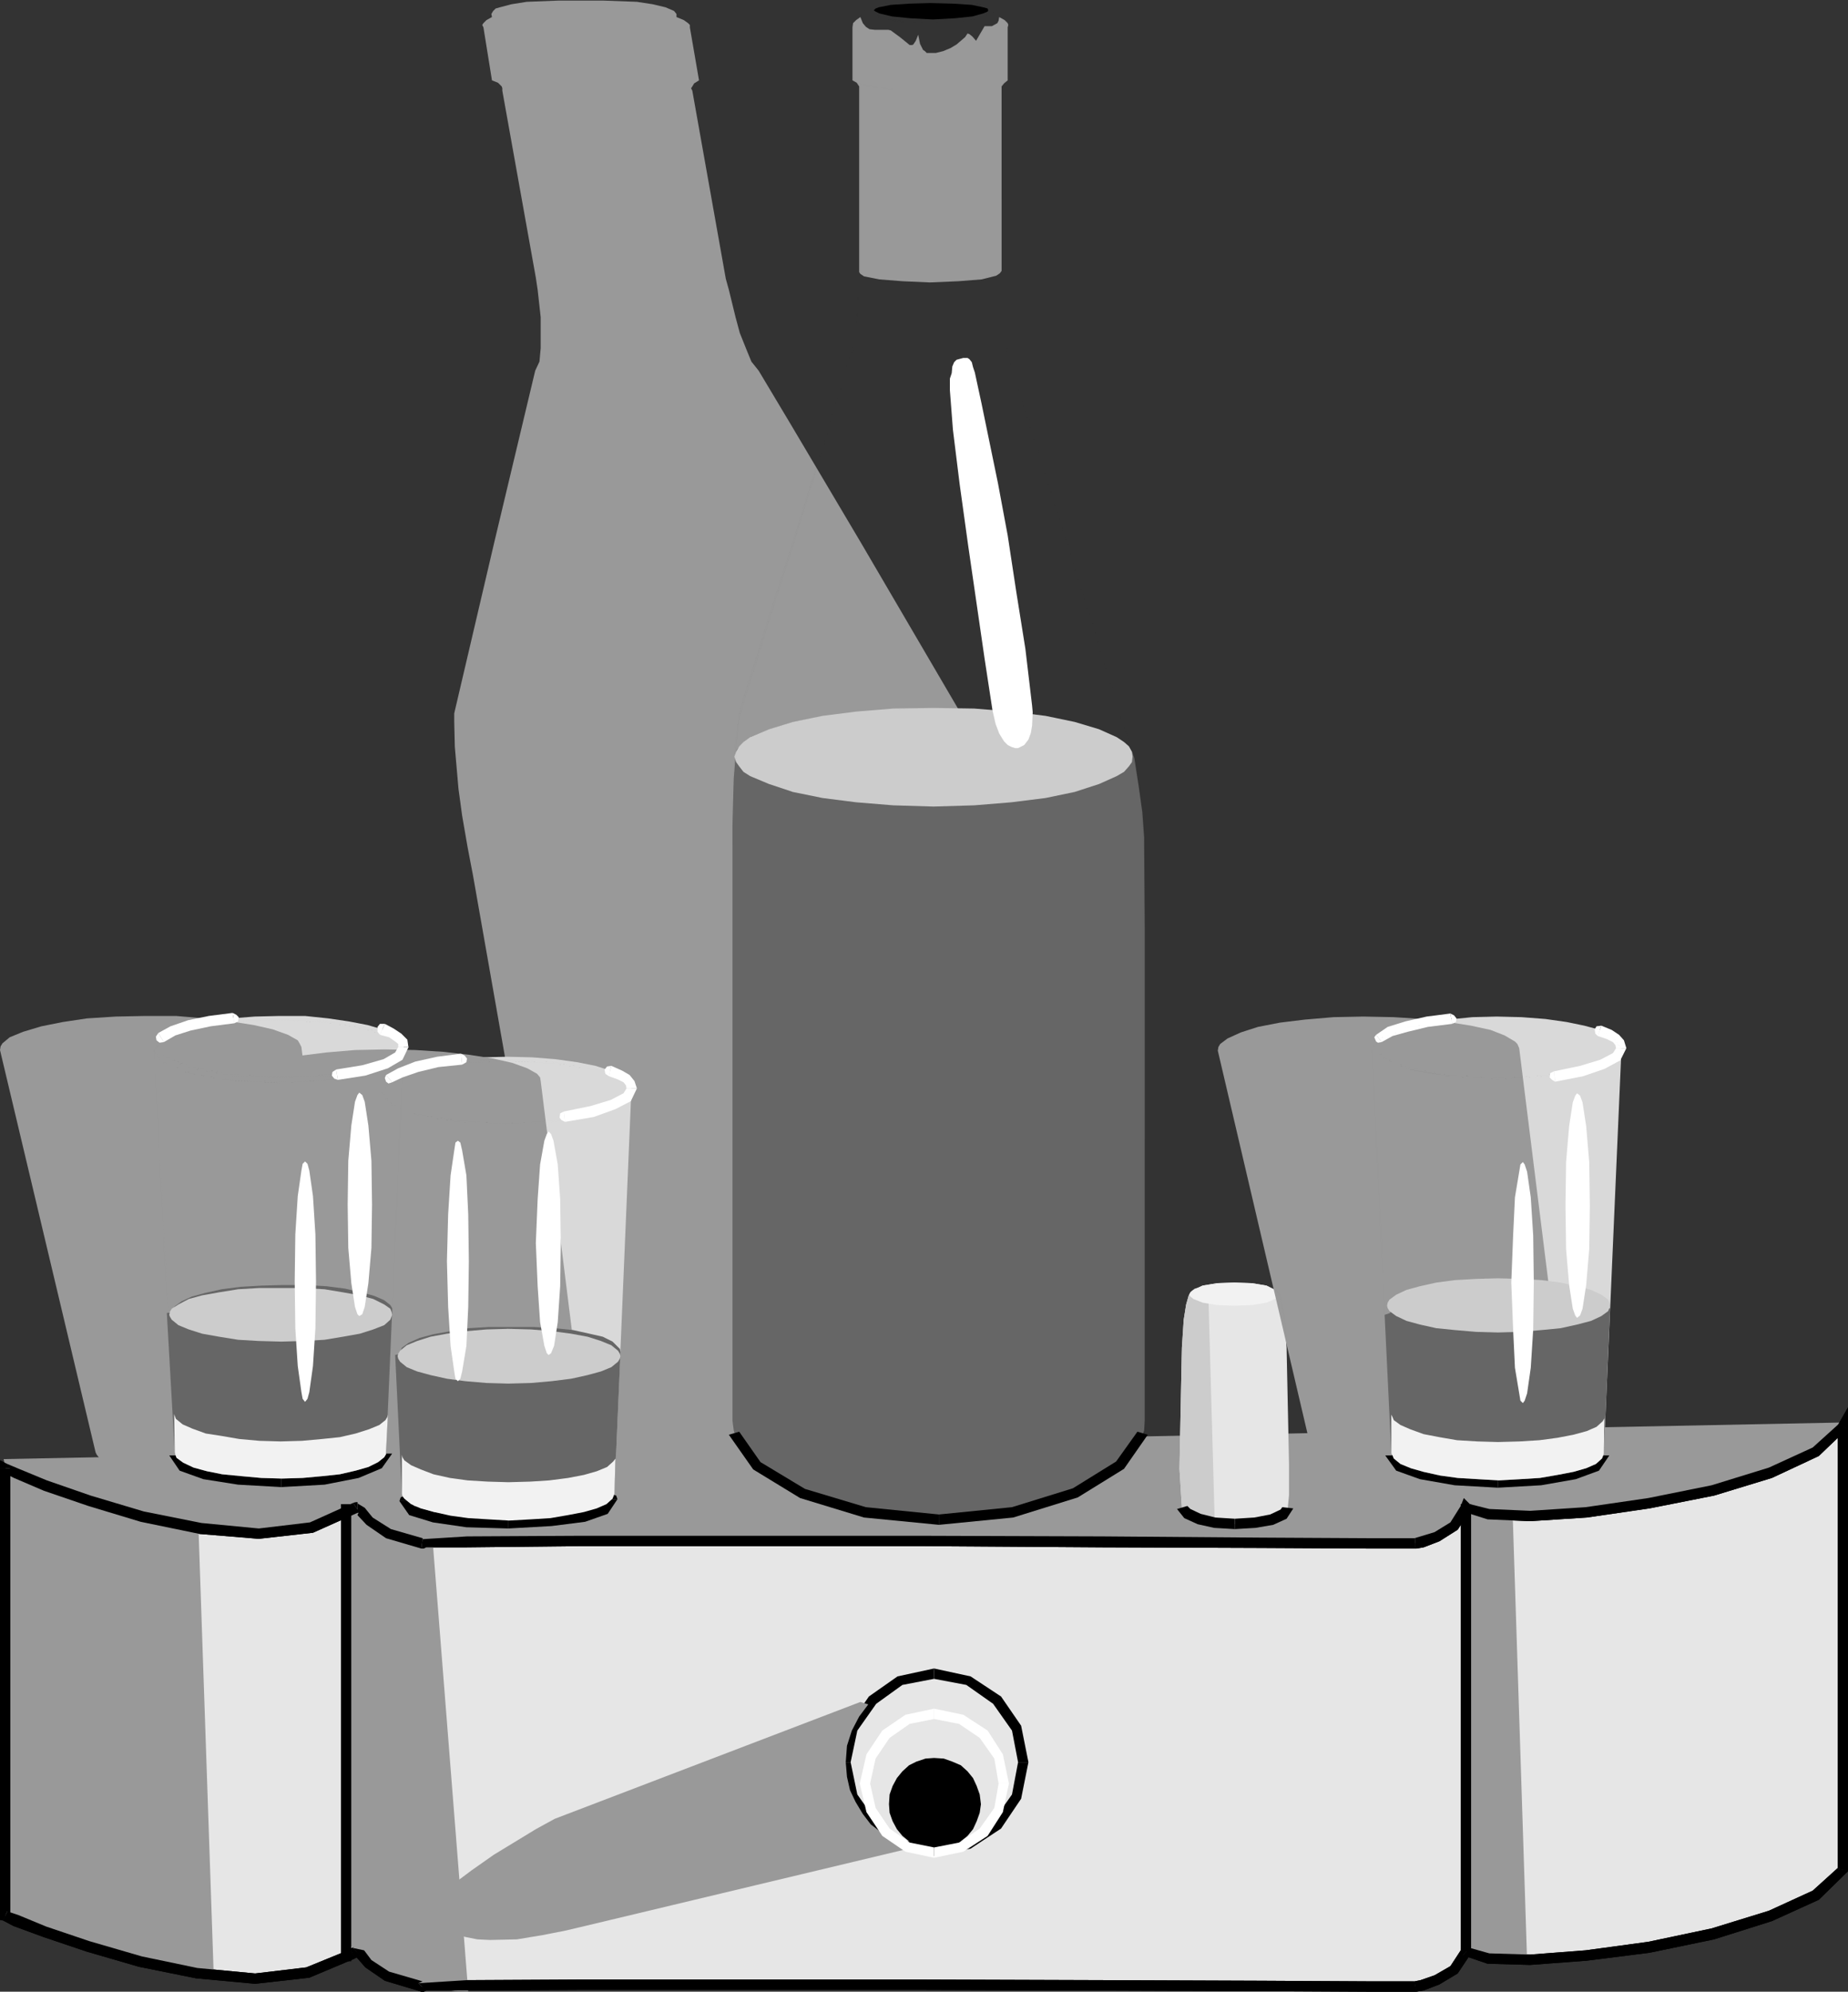
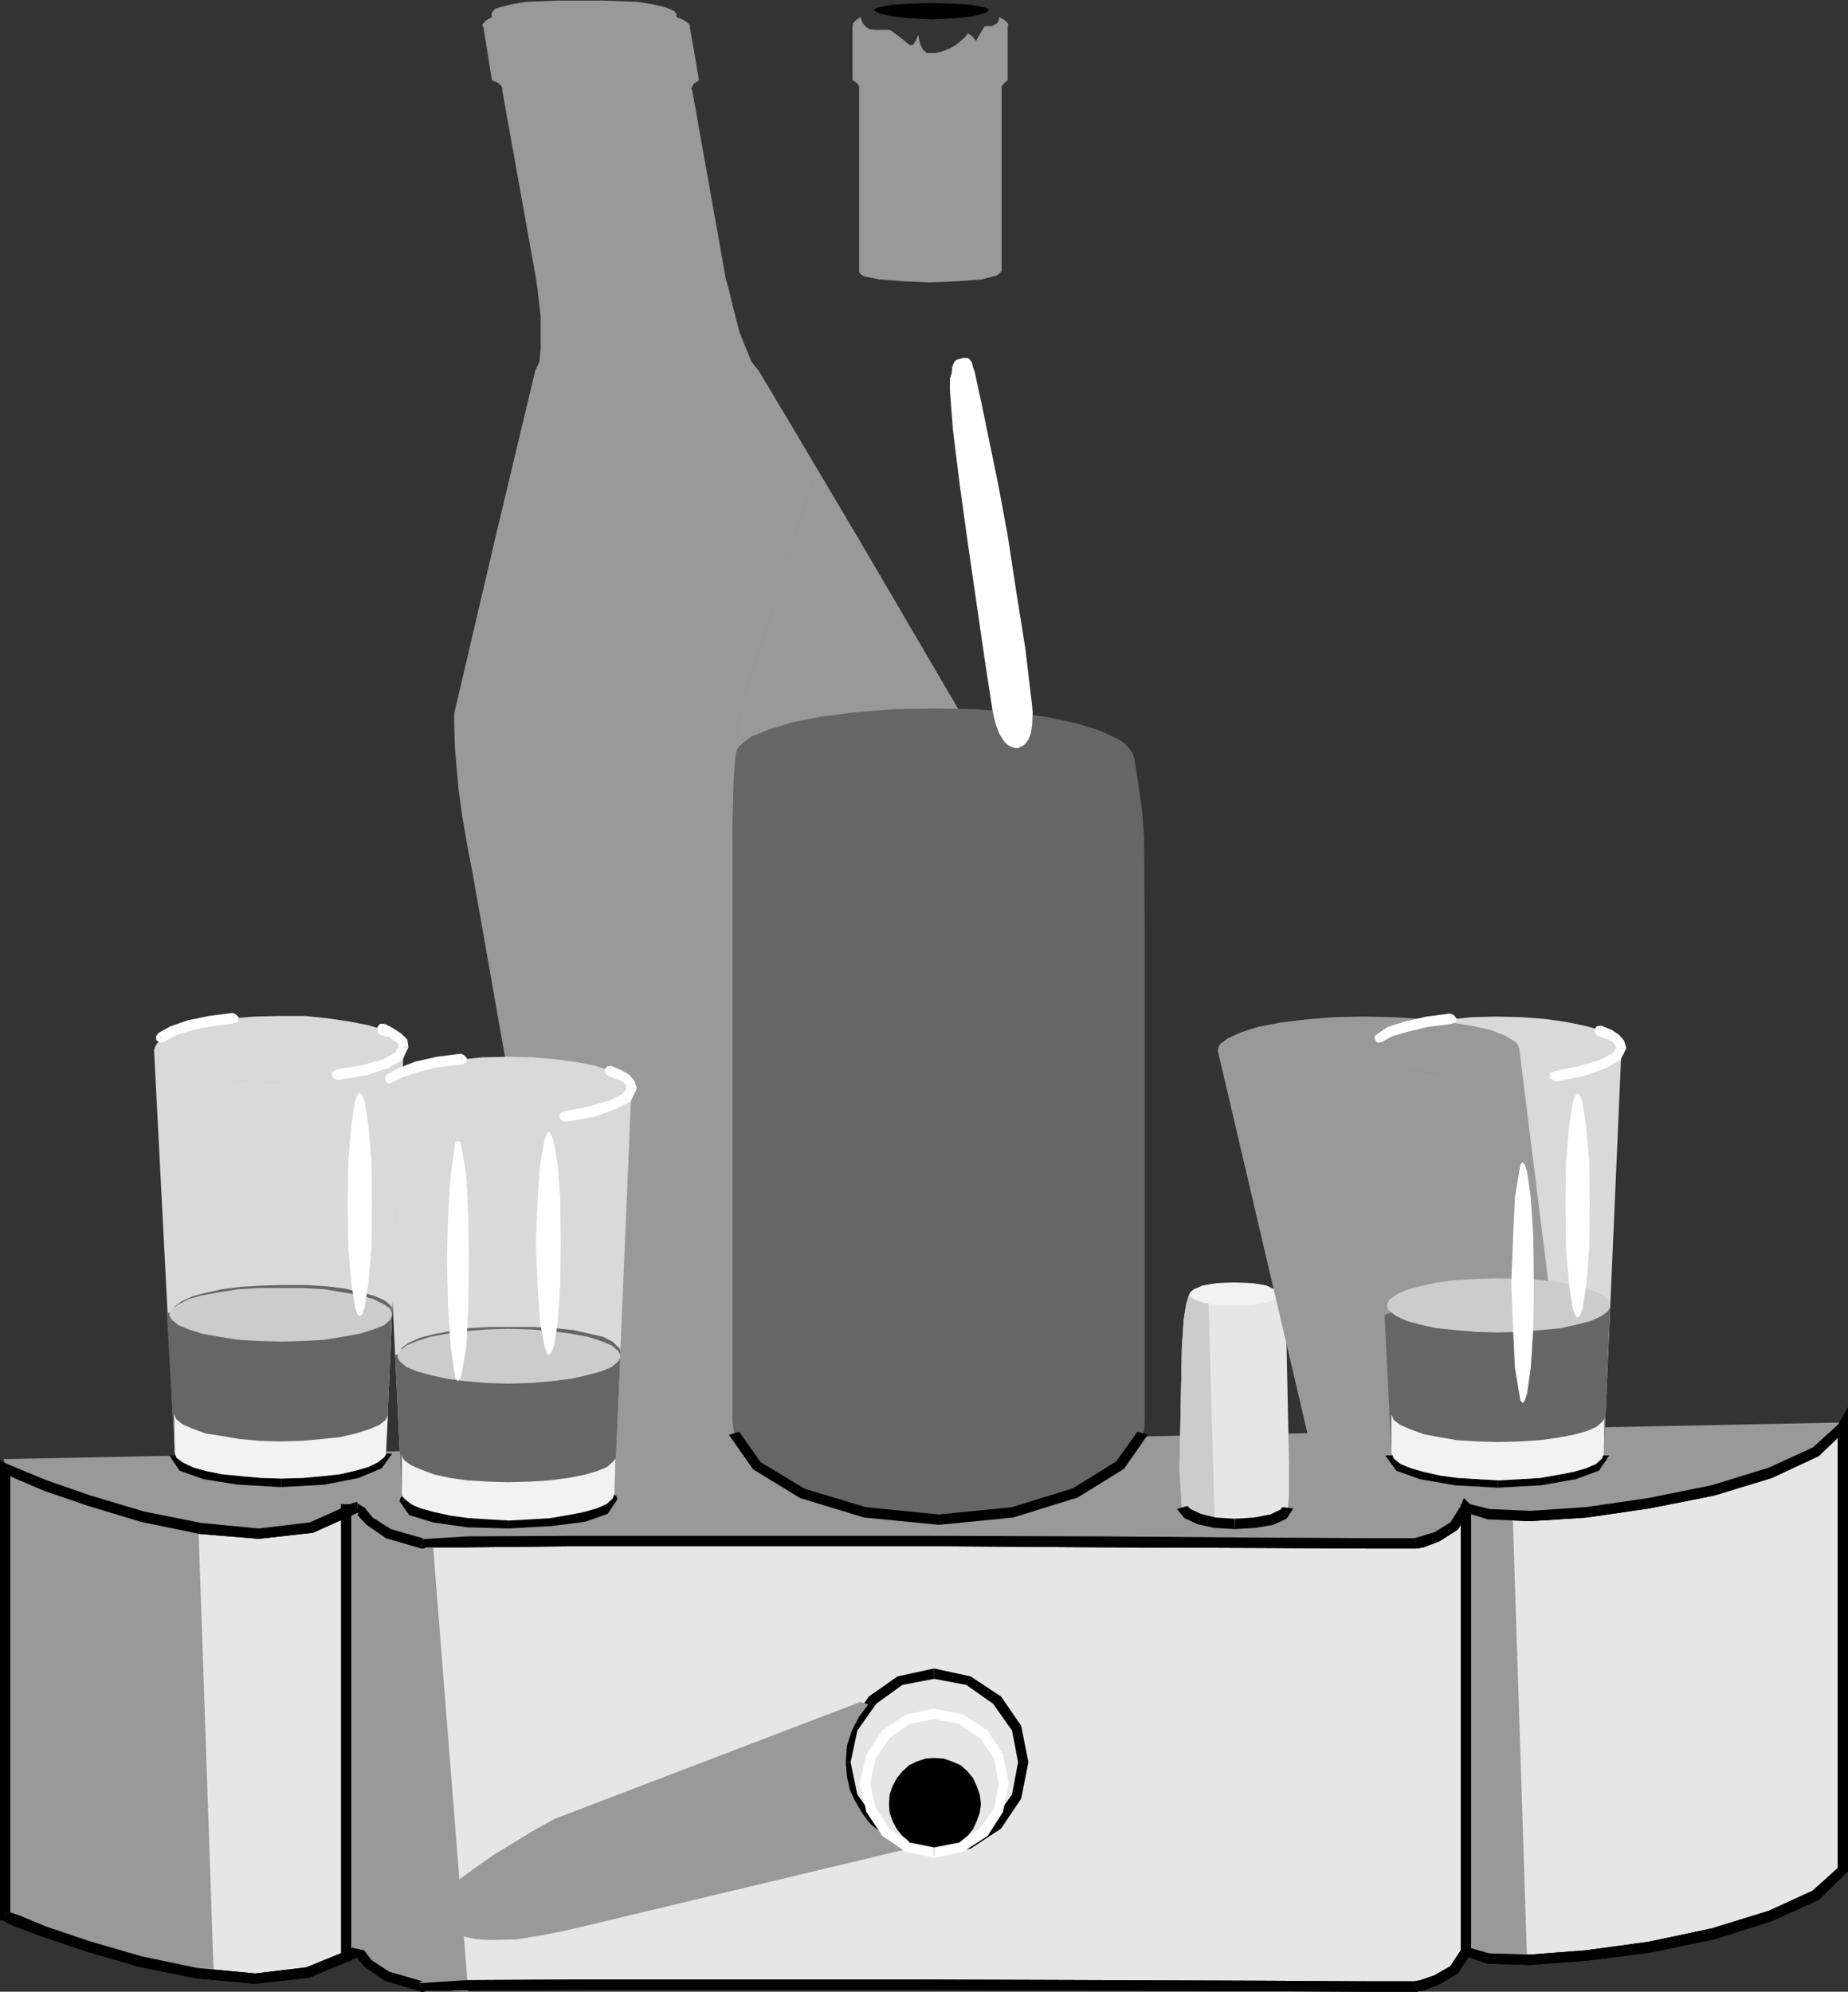
<svg xmlns="http://www.w3.org/2000/svg" xmlns:ns1="http://sodipodi.sourceforge.net/DTD/sodipodi-0.dtd" xmlns:ns2="http://www.inkscape.org/namespaces/inkscape" version="1.0" width="129.766mm" height="139.868mm" id="svg135" ns1:docname="Wine &amp; Glasses 2.wmf">
  <rect width="100%" height="100%" fill="#333333" stroke="none" />
  <ns1:namedview id="namedview135" pagecolor="#ffffff" bordercolor="#000000" borderopacity="0.25" ns2:showpageshadow="2" ns2:pageopacity="0.0" ns2:pagecheckerboard="0" ns2:deskcolor="#d1d1d1" ns2:document-units="mm" />
  <defs id="defs1">
    <pattern id="WMFhbasepattern" patternUnits="userSpaceOnUse" width="6" height="6" x="0" y="0" />
  </defs>
  <path style="fill:#e6e6e6;fill-opacity:1;fill-rule:evenodd;stroke:none" d="m 489.001,378.703 -1.131,1.777 -1.616,1.454 -1.939,1.616 -2.424,1.616 -5.494,2.908 -6.464,2.747 -7.434,2.423 -7.918,2.1 -8.565,2.1 -8.403,1.454 -8.565,1.454 -8.08,0.969 -7.757,0.646 -7.11,0.323 h -6.141 l -5.01,-0.323 -3.717,-0.808 -1.131,-0.485 -0.97,-0.485 -1.454,2.747 -1.778,2.1 -2.101,1.616 -2.424,1.131 -3.878,1.454 -1.939,0.323 -40.885,-0.162 -42.016,-0.162 -48.318,-0.162 h -90.496 l -29.896,0.162 -11.958,0.323 -4.848,-1.131 -4.04,-1.292 -2.747,-1.616 -2.101,-1.777 -1.454,-1.454 -0.97,-1.131 -0.646,-0.808 -0.323,-0.162 h -0.162 l -2.747,1.777 -2.909,1.293 -2.909,1.292 -3.232,0.969 -3.394,0.808 -3.555,0.323 -7.272,0.485 -7.757,-0.485 -7.595,-0.969 -7.757,-1.454 -7.757,-1.777 -7.272,-1.939 -6.787,-2.1 -11.635,-4.362 -7.757,-3.231 -2.909,-1.131 v 118.91 l 2.747,1.131 7.757,2.908 11.474,4.039 6.626,1.939 7.11,1.939 7.595,1.777 7.595,1.454 7.595,0.808 7.757,0.323 7.272,-0.162 6.787,-1.131 3.394,-0.808 2.909,-1.292 2.909,-1.293 2.586,-1.616 1.131,-0.646 0.485,-0.162 0.323,0.646 2.262,2.747 1.939,1.616 3.07,1.777 3.878,1.454 5.333,1.292 11.958,-0.485 29.896,-0.162 90.496,0.162 h 48.318 l 42.016,0.323 40.885,0.162 1.939,-0.485 3.878,-1.131 2.424,-1.131 2.101,-1.777 1.778,-2.262 1.454,-2.585 0.97,0.646 1.131,0.323 3.717,0.808 5.01,0.323 h 6.141 l 7.11,-0.323 7.757,-0.808 16.645,-2.262 8.403,-1.616 8.565,-1.777 7.918,-2.1 7.434,-2.585 6.464,-2.908 5.494,-2.908 2.424,-1.616 1.939,-1.454 1.616,-1.616 1.131,-1.777 z" id="path1" />
  <path style="fill:#000000;fill-opacity:1;fill-rule:evenodd;stroke:none" d="m 390.425,400.514 -2.262,0.646 6.626,2.1 11.312,0.485 15.029,-0.969 16.645,-2.423 17.13,-3.393 15.352,-4.685 12.443,-5.816 7.595,-7.27 -2.424,-1.131 -6.787,6.139 -11.635,5.332 -15.19,4.685 -16.806,3.393 -16.645,2.423 -14.706,0.969 -10.827,-0.485 -5.171,-1.292 -2.424,0.485 2.424,-0.485 -1.616,-1.616 -0.808,2.1 z" id="path2" />
  <path style="fill:#000000;fill-opacity:1;fill-rule:evenodd;stroke:none" d="m 375.558,411.016 h 0.323 l 1.939,-0.323 4.202,-1.616 4.848,-3.07 3.555,-5.493 -2.747,-0.808 -2.747,4.362 -4.202,2.585 -3.717,1.131 -1.616,0.485 h 0.162 z" id="path3" />
  <path style="fill:#000000;fill-opacity:1;fill-rule:evenodd;stroke:none" d="m 111.827,411.016 1.293,-0.323 h 10.827 l 30.058,-0.323 h 42.178 48.157 l 48.318,0.323 42.016,0.162 29.573,0.162 h 11.312 v -2.747 h -11.312 l -29.573,-0.162 -42.016,-0.323 -48.318,-0.162 h -48.157 -42.178 l -30.058,0.162 -12.928,0.808 1.131,-0.323 -0.323,2.747 h 0.646 l 0.646,-0.323 z" id="path4" />
  <path style="fill:#000000;fill-opacity:1;fill-rule:evenodd;stroke:none" d="m 94.859,401.484 h 0.323 l -0.323,0.646 2.424,2.585 5.171,3.554 9.373,2.747 0.323,-2.747 -8.403,-2.423 -4.848,-3.07 -2.101,-2.585 -2.424,-1.454 h 0.485 v 2.747 h 0.162 0.162 z" id="path5" />
-   <path style="fill:#000000;fill-opacity:1;fill-rule:evenodd;stroke:none" d="m 95.344,401.322 -0.646,0.162 h 0.162 v -2.747 h -0.162 l -0.97,0.162 0.97,-0.162 h -0.485 l -0.485,0.162 z" id="path6" />
+   <path style="fill:#000000;fill-opacity:1;fill-rule:evenodd;stroke:none" d="m 95.344,401.322 -0.646,0.162 h 0.162 v -2.747 l -0.97,0.162 0.97,-0.162 h -0.485 l -0.485,0.162 z" id="path6" />
  <path style="fill:#000000;fill-opacity:1;fill-rule:evenodd;stroke:none" d="m 2.747,389.69 -1.939,1.131 2.909,1.454 7.918,3.393 11.797,4.039 13.898,4.201 15.675,3.231 15.675,1.292 14.382,-1.616 12.282,-5.493 -1.616,-2.423 -11.474,5.17 -13.574,1.616 L 53.49,404.23 38.138,401.161 24.078,396.96 12.443,392.921 5.01,389.851 1.939,388.559 0,389.69 1.939,388.559 0,387.589 v 2.1 z" id="path7" />
  <path style="fill:#000000;fill-opacity:1;fill-rule:evenodd;stroke:none" d="m 1.939,507.307 0.808,1.292 V 389.69 H 0 V 508.6 L 0.808,509.731 0,508.6 v 0.969 l 0.808,0.162 z" id="path8" />
  <path style="fill:#000000;fill-opacity:1;fill-rule:evenodd;stroke:none" d="m 93.081,517.486 h -0.323 l -11.474,4.685 -13.574,1.616 -15.352,-1.454 -14.706,-3.07 -13.898,-4.039 -11.474,-3.878 -7.434,-3.07 -2.909,-0.969 -1.131,2.423 2.747,1.454 7.918,2.908 11.474,3.877 13.898,4.039 15.19,3.07 15.675,1.454 14.382,-1.616 12.282,-5.17 h -0.162 z" id="path9" />
  <path style="fill:#000000;fill-opacity:1;fill-rule:evenodd;stroke:none" d="m 93.081,517.486 0.485,1.131 0.646,1.131 z" id="path10" />
  <path style="fill:#000000;fill-opacity:1;fill-rule:evenodd;stroke:none" d="m 93.566,517.001 0.485,-0.162 -0.323,0.162 v -0.162 l -0.646,0.323 v 0.323 l 1.131,2.262 0.485,-0.162 0.323,-0.162 0.162,-0.162 0.323,-0.323 -0.323,0.323 h 0.162 l 0.162,-0.323 z" id="path11" />
  <path style="fill:#000000;fill-opacity:1;fill-rule:evenodd;stroke:none" d="m 111.019,526.372 1.131,-0.485 -8.888,-2.585 -4.686,-3.07 -1.939,-2.585 -3.07,-0.646 1.939,1.939 -0.808,0.646 2.262,2.585 5.171,3.554 9.696,2.908 1.293,-0.323 -1.293,0.323 h 0.646 l 0.646,-0.323 z" id="path12" />
  <path style="fill:#000000;fill-opacity:1;fill-rule:evenodd;stroke:none" d="m 375.396,525.887 h 0.162 -11.312 l -29.573,-0.162 -42.016,-0.162 -48.318,-0.162 h -48.157 -42.178 l -30.058,0.162 -12.928,0.808 2.101,1.939 h 10.827 l 30.058,-0.162 h 42.178 48.157 l 48.318,0.162 42.016,0.162 29.573,0.162 h 11.312 0.323 z" id="path13" />
  <path style="fill:#000000;fill-opacity:1;fill-rule:evenodd;stroke:none" d="m 390.102,517.001 -2.424,0.646 -2.747,4.201 -4.202,2.423 -3.717,1.292 -1.616,0.323 0.485,2.747 1.939,-0.323 4.202,-1.616 4.848,-2.908 3.555,-5.332 -2.262,0.485 1.939,-1.939 -1.616,-1.616 -0.808,2.262 z" id="path14" />
  <path style="fill:#000000;fill-opacity:1;fill-rule:evenodd;stroke:none" d="m 487.708,495.998 0.162,-0.323 -6.787,6.139 -11.635,5.332 -15.19,4.685 -16.806,3.554 -16.645,2.262 -14.706,1.131 -10.827,-0.323 -5.171,-1.454 -1.939,1.939 6.626,2.262 11.312,0.323 15.029,-1.131 16.645,-2.1 17.13,-3.554 15.352,-4.847 12.443,-5.655 7.595,-7.432 0.162,-0.323 -0.162,0.323 0.162,-0.162 v -0.162 z" id="path15" />
  <path style="fill:#000000;fill-opacity:1;fill-rule:evenodd;stroke:none" d="m 490.294,379.188 -2.586,-0.485 v 4.847 13.248 18.58 21.649 21.488 18.741 13.41 5.332 l 2.747,0.485 v -5.816 -13.41 -18.741 -21.488 -21.649 -18.58 -13.248 -4.847 l -2.586,-0.646 2.586,0.646 v -5.17 l -2.586,4.524 z" id="path16" />
  <path style="fill:#999999;fill-opacity:1;fill-rule:evenodd;stroke:none" d="m 154.166,0.162 h 6.141 l 8.726,0.323 4.202,0.646 3.394,0.808 2.262,0.969 0.646,0.808 V 4.524 l 1.939,0.808 1.131,0.808 0.485,0.485 v 0.646 l 2.424,14.056 -1.293,0.808 -0.485,0.808 -0.323,0.485 0.323,0.646 8.888,49.923 0.808,2.908 1.778,7.27 1.131,4.201 1.616,4.039 1.454,3.554 1.939,2.423 8.403,14.056 18.584,31.343 26.664,45.561 1.939,2.585 1.939,3.231 2.424,4.362 2.262,5.332 2.586,6.463 2.262,7.27 1.616,8.401 4.363,23.588 9.211,51.539 9.05,51.862 4.04,23.427 0.162,2.423 -0.808,2.423 -1.454,2.262 -1.939,2.262 -2.747,2.262 -3.07,2.1 -3.878,2.1 -4.525,1.777 -4.686,1.777 -5.333,1.616 -5.818,1.292 -6.141,1.293 -6.464,0.969 -6.949,0.808 -6.949,0.323 -7.434,0.162 -7.434,-0.162 -7.272,-0.323 -6.949,-0.808 -6.949,-0.808 -12.605,-2.585 -5.979,-1.616 -5.333,-1.616 -5.171,-1.939 -4.525,-1.939 -3.878,-2.1 -3.717,-2.262 -2.586,-2.423 -2.424,-2.262 -1.616,-2.423 -0.97,-2.585 -5.01,-26.658 -12.605,-72.38 -8.08,-45.884 -1.454,-7.593 -1.454,-8.401 -0.97,-7.109 -0.97,-11.148 -0.162,-6.624 v -2.262 l 10.666,-45.561 10.827,-45.399 1.131,-2.423 0.323,-3.554 v -4.039 -4.201 l -0.808,-7.27 -0.485,-3.231 -8.888,-49.6 v -0.646 l -0.162,-0.485 -0.97,-0.969 -1.616,-0.646 -2.262,-14.056 -0.323,-0.646 0.323,-0.485 0.808,-0.808 1.454,-0.808 -0.162,-0.808 0.485,-0.808 0.646,-0.646 1.131,-0.323 3.07,-0.808 4.04,-0.646 8.242,-0.323 h 5.979 z" id="path17" />
  <path style="fill:#e6e6e6;fill-opacity:1;fill-rule:evenodd;stroke:none" d="m 224.462,467.724 0.646,-4.685 1.293,-4.362 2.262,-4.201 2.747,-3.231 3.555,-3.07 3.878,-2.1 4.363,-1.454 2.424,-0.323 h 2.262 l 4.848,0.323 4.525,1.454 4.04,2.1 3.555,3.07 2.747,3.231 2.101,4.201 1.454,4.362 0.323,4.685 -0.323,4.847 -1.454,4.362 -2.101,3.878 -2.747,3.554 -3.555,2.747 -4.04,2.262 -4.525,1.292 -2.424,0.485 -2.424,0.162 -4.686,-0.646 -4.363,-1.292 -3.878,-2.262 -3.555,-2.747 -2.747,-3.554 -2.262,-3.878 -1.293,-4.362 -0.485,-2.423 z" id="path18" />
  <path style="fill:#000000;fill-opacity:1;fill-rule:evenodd;stroke:none" d="m 247.894,442.844 -9.696,2.1 -7.595,5.332 -5.333,7.755 -2.262,9.694 h 2.747 l 1.778,-8.401 5.01,-7.109 6.949,-5.008 8.403,-1.616 z" id="path19" />
  <path style="fill:#000000;fill-opacity:1;fill-rule:evenodd;stroke:none" d="m 272.942,467.724 -1.939,-9.694 -5.333,-7.755 -8.08,-5.332 -9.696,-2.1 v 2.747 l 8.565,1.616 7.11,5.008 5.01,7.109 1.616,8.401 z" id="path20" />
  <path style="fill:#000000;fill-opacity:1;fill-rule:evenodd;stroke:none" d="m 247.894,492.605 9.696,-1.939 8.08,-5.332 5.333,-7.917 1.939,-9.694 h -2.747 l -1.616,8.563 -5.01,7.109 -7.11,5.008 -8.565,1.616 z" id="path21" />
  <path style="fill:#000000;fill-opacity:1;fill-rule:evenodd;stroke:none" d="m 223.008,467.724 2.262,9.694 5.333,7.917 7.595,5.332 9.696,1.939 v -2.585 l -8.403,-1.616 -6.949,-5.008 -5.01,-7.109 -1.778,-8.563 z" id="path22" />
  <path style="fill:#999999;fill-opacity:1;fill-rule:evenodd;stroke:none" d="m 52.682,405.846 -0.323,-0.162 -9.373,-1.939 -9.373,-2.423 -8.726,-2.585 -7.595,-2.747 -11.474,-4.524 -4.363,-1.777 v 118.91 l 4.686,1.939 12.605,4.685 8.565,2.585 9.373,2.585 9.858,2.423 10.181,1.454 z" id="path23" />
  <path style="fill:#999999;fill-opacity:1;fill-rule:evenodd;stroke:none" d="m 0.97,387.266 487.223,-9.694 -1.131,1.777 -1.616,1.616 -1.939,1.777 -2.424,1.616 -5.333,2.908 -6.464,2.747 -7.434,2.585 -7.918,2.262 -8.242,1.939 -8.565,1.777 -8.242,1.454 -8.403,0.969 -7.434,0.808 -7.11,0.323 h -6.141 l -5.01,-0.162 -3.555,-0.808 -1.131,-0.485 -0.97,-0.485 -1.454,2.747 -1.778,2.1 -2.101,1.616 -2.424,1.131 -3.878,1.454 -1.939,0.323 -40.885,-0.162 -42.016,-0.162 -48.318,-0.162 h -90.496 l -29.896,0.162 -11.958,0.323 -4.848,-1.131 -4.04,-1.292 -2.747,-1.616 -2.101,-1.777 -1.454,-1.454 -0.97,-1.131 -0.646,-0.808 -0.323,-0.162 h -0.162 l -2.747,1.777 -2.909,1.293 -2.909,1.292 -3.232,0.969 -3.394,0.808 -3.555,0.323 -7.272,0.485 -7.757,-0.485 -7.595,-0.969 -7.757,-1.454 -7.757,-1.777 -7.272,-1.939 -6.787,-2.1 -11.635,-4.362 -7.757,-3.231 -2.909,-1.131 z" id="path24" />
  <path style="fill:#999999;fill-opacity:1;fill-rule:evenodd;stroke:none" d="m 93.243,401.807 v 114.871 l 1.454,1.292 0.485,-0.162 0.323,0.646 2.262,2.747 1.939,1.616 3.07,1.777 3.878,1.454 5.333,1.292 4.848,0.485 3.878,0.646 3.555,0.162 -9.373,-118.749 -2.909,-0.323 -5.333,-1.131 -3.878,-1.616 -3.07,-1.777 -1.939,-1.777 -1.293,-1.293 -0.97,-1.292 -0.323,-0.646 -0.485,0.162 z" id="path25" />
  <path style="fill:#999999;fill-opacity:1;fill-rule:evenodd;stroke:none" d="m 401.414,400.514 1.131,1.777 -4.686,-0.162 -4.04,-0.323 -2.909,-0.646 -1.778,-0.969 v 117.779 l 2.262,0.808 4.202,0.808 5.01,0.646 4.686,0.323 z" id="path26" />
  <path style="fill:#999999;fill-opacity:1;fill-rule:evenodd;stroke:none" d="m 114.897,507.146 1.293,2.423 1.939,1.939 2.424,1.616 2.909,0.969 3.232,0.646 3.394,0.162 7.11,-0.162 6.787,-1.131 5.818,-1.131 5.494,-1.293 85.163,-20.357 -0.323,-0.808 -3.232,-1.616 -2.909,-1.939 -2.909,-2.262 -2.101,-2.747 -1.939,-3.231 -1.454,-3.07 -0.808,-3.554 -0.323,-3.878 0.323,-4.362 1.293,-4.039 1.939,-3.716 2.424,-3.231 -2.101,-0.646 -81.123,31.02 -5.01,2.747 -11.15,6.786 -5.979,4.201 -5.171,3.877 -2.101,2.1 -1.616,1.777 -0.97,1.454 z" id="path27" />
  <path style="fill:#000000;fill-opacity:1;fill-rule:evenodd;stroke:none" d="m 235.936,478.872 0.162,-2.585 0.808,-2.262 1.131,-2.1 1.454,-1.777 1.778,-1.616 1.939,-0.969 2.424,-0.808 2.262,-0.162 2.586,0.162 2.262,0.808 2.262,0.969 1.778,1.616 1.454,1.777 0.97,2.1 0.808,2.262 0.323,2.585 -0.323,2.262 -0.808,2.262 -0.97,2.1 -1.454,1.777 -1.778,1.454 -2.262,1.292 -2.262,0.646 -2.586,0.162 -2.262,-0.162 -2.424,-0.646 -1.939,-1.292 -1.778,-1.454 -1.454,-1.777 -1.131,-2.1 -0.808,-2.262 z" id="path28" />
  <path style="fill:#ffffff;fill-opacity:1;fill-rule:evenodd;stroke:none" d="m 247.894,453.507 -7.595,1.616 -6.141,4.201 -4.202,6.301 -1.778,7.755 h 2.747 l 1.454,-6.624 3.717,-5.493 5.333,-3.716 6.464,-1.293 z" id="path29" />
  <path style="fill:#ffffff;fill-opacity:1;fill-rule:evenodd;stroke:none" d="m 267.771,473.379 -1.616,-7.755 -4.04,-6.301 -6.464,-4.201 -7.757,-1.616 v 2.747 l 6.626,1.293 5.494,3.716 3.878,5.493 1.131,6.624 z" id="path30" />
  <path style="fill:#ffffff;fill-opacity:1;fill-rule:evenodd;stroke:none" d="m 247.894,493.09 7.757,-1.616 6.464,-4.201 4.04,-6.301 1.616,-7.593 h -2.747 l -1.131,6.463 -3.878,5.493 -5.494,3.716 -6.626,1.293 z" id="path31" />
  <path style="fill:#ffffff;fill-opacity:1;fill-rule:evenodd;stroke:none" d="m 228.179,473.379 1.778,7.593 4.202,6.301 6.141,4.201 7.595,1.616 v -2.747 l -6.464,-1.293 -5.333,-3.716 -3.717,-5.493 -1.454,-6.463 z" id="path32" />
  <path style="fill:#000000;fill-opacity:1;fill-rule:evenodd;stroke:none" d="m 91.789,520.556 h 1.454 v -121.334 h -2.747 v 121.334 z" id="path33" />
  <path style="fill:#000000;fill-opacity:1;fill-rule:evenodd;stroke:none" d="m 389.132,517.971 h 1.293 V 399.222 h -2.747 v 118.749 z" id="path34" />
  <path style="fill:#000000;fill-opacity:1;fill-rule:evenodd;stroke:none" d="m 390.425,400.514 -2.262,0.646 6.626,2.1 11.312,0.485 15.029,-0.969 16.645,-2.423 17.13,-3.393 15.352,-4.685 12.443,-5.816 7.595,-7.27 -2.424,-1.131 -6.787,6.139 -11.635,5.332 -15.19,4.685 -16.806,3.393 -16.645,2.423 -14.706,0.969 -10.827,-0.485 -5.171,-1.292 -2.424,0.485 2.424,-0.485 -1.616,-1.616 -0.808,2.1 z" id="path35" />
  <path style="fill:#000000;fill-opacity:1;fill-rule:evenodd;stroke:none" d="m 375.558,411.016 h 0.323 l 1.939,-0.323 4.202,-1.616 4.848,-3.07 3.555,-5.493 -2.747,-0.808 -2.747,4.362 -4.202,2.585 -3.717,1.131 -1.616,0.485 h 0.162 z" id="path36" />
  <path style="fill:#000000;fill-opacity:1;fill-rule:evenodd;stroke:none" d="m 111.827,411.016 1.293,-0.323 h 10.827 l 30.058,-0.323 h 42.178 48.157 l 48.318,0.323 42.016,0.162 29.573,0.162 h 11.312 v -2.747 h -11.312 l -29.573,-0.162 -42.016,-0.323 -48.318,-0.162 h -48.157 -42.178 l -30.058,0.162 -12.928,0.808 1.131,-0.323 -0.323,2.747 h 0.646 l 0.646,-0.323 z" id="path37" />
  <path style="fill:#000000;fill-opacity:1;fill-rule:evenodd;stroke:none" d="m 94.859,401.484 h 0.323 l -0.323,0.646 2.424,2.585 5.171,3.554 9.373,2.747 0.323,-2.747 -8.403,-2.423 -4.848,-3.07 -2.101,-2.585 -2.424,-1.454 h 0.485 v 2.747 h 0.162 0.162 z" id="path38" />
  <path style="fill:#000000;fill-opacity:1;fill-rule:evenodd;stroke:none" d="m 95.344,401.322 -0.646,0.162 h 0.162 v -2.747 h -0.162 l -0.97,0.162 0.97,-0.162 h -0.485 l -0.485,0.162 z" id="path39" />
  <path style="fill:#000000;fill-opacity:1;fill-rule:evenodd;stroke:none" d="m 2.747,389.69 -1.939,1.131 2.909,1.454 7.918,3.393 11.797,4.039 13.898,4.201 15.675,3.231 15.675,1.292 14.382,-1.616 12.282,-5.493 -1.616,-2.423 -11.474,5.17 -13.574,1.616 L 53.49,404.23 38.138,401.161 24.078,396.96 12.443,392.921 5.01,389.851 1.939,388.559 0,389.69 1.939,388.559 0,387.589 v 2.1 z" id="path40" />
  <path style="fill:#000000;fill-opacity:1;fill-rule:evenodd;stroke:none" d="m 1.939,507.307 0.808,1.292 V 389.69 H 0 V 508.6 L 0.808,509.731 0,508.6 v 0.969 l 0.808,0.162 z" id="path41" />
  <path style="fill:#000000;fill-opacity:1;fill-rule:evenodd;stroke:none" d="m 93.081,517.486 h -0.323 l -11.474,4.685 -13.574,1.616 -15.352,-1.454 -14.706,-3.07 -13.898,-4.039 -11.474,-3.878 -7.434,-3.07 -2.909,-0.969 -1.131,2.423 2.747,1.454 7.918,2.908 11.474,3.877 13.898,4.039 15.19,3.07 15.675,1.454 14.382,-1.616 12.282,-5.17 h -0.162 z" id="path42" />
-   <path style="fill:#000000;fill-opacity:1;fill-rule:evenodd;stroke:none" d="m 93.081,517.486 0.485,1.131 0.646,1.131 z" id="path43" />
  <path style="fill:#000000;fill-opacity:1;fill-rule:evenodd;stroke:none" d="m 93.566,517.001 0.485,-0.162 -0.323,0.162 v -0.162 l -0.646,0.323 v 0.323 l 1.131,2.262 0.485,-0.162 0.323,-0.162 0.162,-0.162 0.323,-0.323 -0.323,0.323 h 0.162 l 0.162,-0.323 z" id="path44" />
  <path style="fill:#000000;fill-opacity:1;fill-rule:evenodd;stroke:none" d="m 111.019,526.372 1.131,-0.485 -8.888,-2.585 -4.686,-3.07 -1.939,-2.585 -3.07,-0.646 1.939,1.939 -0.808,0.646 2.262,2.585 5.171,3.554 9.696,2.908 1.293,-0.323 -1.293,0.323 h 0.646 l 0.646,-0.323 z" id="path45" />
  <path style="fill:#000000;fill-opacity:1;fill-rule:evenodd;stroke:none" d="m 375.396,525.887 h 0.162 -11.312 l -29.573,-0.162 -42.016,-0.162 -48.318,-0.162 h -48.157 -42.178 l -30.058,0.162 -12.928,0.808 2.101,1.939 h 10.827 l 30.058,-0.162 h 42.178 48.157 l 48.318,0.162 42.016,0.162 29.573,0.162 h 11.312 0.323 z" id="path46" />
  <path style="fill:#000000;fill-opacity:1;fill-rule:evenodd;stroke:none" d="m 390.102,517.001 -2.424,0.646 -2.747,4.201 -4.202,2.423 -3.717,1.292 -1.616,0.323 0.485,2.747 1.939,-0.323 4.202,-1.616 4.848,-2.908 3.555,-5.332 -2.262,0.485 1.939,-1.939 -1.616,-1.616 -0.808,2.262 z" id="path47" />
  <path style="fill:#000000;fill-opacity:1;fill-rule:evenodd;stroke:none" d="m 487.708,495.998 0.162,-0.323 -6.787,6.139 -11.635,5.332 -15.19,4.685 -16.806,3.554 -16.645,2.262 -14.706,1.131 -10.827,-0.323 -5.171,-1.454 -1.939,1.939 6.626,2.262 11.312,0.323 15.029,-1.131 16.645,-2.1 17.13,-3.554 15.352,-4.847 12.443,-5.655 7.595,-7.432 0.162,-0.323 -0.162,0.323 0.162,-0.162 v -0.162 z" id="path48" />
  <path style="fill:#000000;fill-opacity:1;fill-rule:evenodd;stroke:none" d="m 490.294,379.188 -2.586,-0.485 v 4.847 13.248 18.58 21.649 21.488 18.741 13.41 5.332 l 2.747,0.485 v -5.816 -13.41 -18.741 -21.488 -21.649 -18.58 -13.248 -4.847 l -2.586,-0.646 2.586,0.646 v -5.17 l -2.586,4.524 z" id="path49" />
  <path style="fill:#666666;fill-opacity:1;fill-rule:evenodd;stroke:none" d="m 303.646,222.31 0.162,24.234 v 53.154 77.389 l -0.162,2.585 -0.808,2.585 -1.454,2.423 -1.778,2.423 -2.424,2.262 -2.747,2.1 -3.07,2.1 -3.394,1.777 -4.04,1.777 -4.202,1.616 -4.363,1.454 -5.01,1.131 -5.01,0.808 -5.01,0.808 -5.656,0.323 -5.494,0.323 -5.494,-0.323 -5.494,-0.323 -5.333,-0.808 -4.848,-0.808 -4.686,-1.131 -4.686,-1.454 -4.04,-1.616 -4.04,-1.454 -3.555,-2.1 -3.232,-1.939 -2.747,-2.1 -2.262,-2.423 -1.778,-2.423 -1.454,-2.423 -0.808,-2.585 -0.323,-2.585 v -27.627 -66.241 -55.416 -8.886 l 0.162,-6.301 0.162,-5.816 0.485,-6.301 0.323,-1.454 0.808,-1.131 1.293,-1.131 1.778,-1.292 4.848,-1.939 6.302,-1.939 7.757,-1.454 8.888,-1.131 10.019,-0.808 10.666,-0.162 10.989,0.162 9.858,0.808 9.211,1.292 7.595,1.616 6.302,1.939 4.848,2.262 1.778,1.131 1.293,1.454 0.808,1.131 0.485,1.454 1.131,7.27 0.97,6.947 z" id="path50" />
-   <path style="fill:#cccccc;fill-opacity:1;fill-rule:evenodd;stroke:none" d="m 194.889,200.823 0.485,-1.292 0.808,-1.454 1.131,-1.131 1.778,-1.292 5.01,-2.1 6.302,-1.939 7.918,-1.616 8.888,-1.131 9.858,-0.808 10.666,-0.162 10.827,0.162 9.858,0.808 9.05,1.131 7.757,1.616 6.464,1.939 4.686,2.1 1.939,1.292 1.293,1.131 0.808,1.454 0.162,1.292 -0.162,1.454 -0.808,1.131 -1.293,1.454 -1.939,1.131 -4.686,2.1 -6.464,2.1 -7.757,1.616 -9.05,1.131 -9.858,0.808 -10.827,0.323 -10.666,-0.323 -9.858,-0.808 -8.888,-1.131 -7.918,-1.616 -6.302,-2.1 -5.01,-2.1 -1.778,-1.131 -1.131,-1.454 -0.808,-1.131 z" id="path51" />
  <path style="fill:#999999;fill-opacity:1;fill-rule:evenodd;stroke:none" d="m 195.051,200.984 4.202,-5.17 h -0.162 l 11.312,-4.201 v 0 l 16.806,-2.747 20.523,-0.969 20.685,0.969 16.806,2.747 h -0.162 l 11.312,4.201 v 0 l 4.202,5.17 v -0.162 l -4.202,5.17 v -0.162 l -11.312,4.201 h 0.162 l -16.806,2.747 -20.685,1.131 -20.523,-1.131 -16.806,-2.747 v 0 l -11.312,-4.201 0.162,0.162 -4.202,-5.17 -0.162,0.162 4.202,5.17 11.312,4.201 16.806,2.747 20.523,1.131 20.685,-1.131 16.806,-2.747 11.312,-4.201 4.202,-5.332 -4.202,-5.17 -11.312,-4.201 -16.806,-2.747 -20.685,-0.969 -20.523,0.969 -16.806,2.747 -11.312,4.201 -4.202,5.17 0.162,0.162 4.202,-5.17 h -0.162 l 11.312,-4.201 v 0 l 16.806,-2.747 20.523,-0.969 20.685,0.969 16.806,2.747 h -0.162 l 11.312,4.201 v 0 l 4.202,5.17 v -0.162 l -4.202,5.17 v -0.162 l -11.312,4.201 h 0.162 l -16.806,2.747 -20.685,1.131 -20.523,-1.131 -16.806,-2.747 v 0 l -11.312,-4.201 0.162,0.162 -4.202,-5.17 -0.162,0.162 4.202,5.17 11.312,4.201 16.806,2.747 20.523,1.131 20.685,-1.131 16.806,-2.747 11.312,-4.201 4.202,-5.332 -4.202,-5.17 -11.312,-4.201 -16.806,-2.747 -20.685,-0.969 -20.523,0.969 -16.806,2.747 -11.312,4.201 -4.202,5.17 z" id="path52" />
  <path style="fill:#ffffff;fill-opacity:1;fill-rule:evenodd;stroke:none" d="m 252.581,99.038 0.162,-1.777 0.485,-1.131 0.646,-0.646 1.778,-0.485 h 1.131 l 0.485,0.323 0.646,0.808 0.323,1.293 0.485,1.454 1.778,8.24 4.363,21.165 2.586,13.894 2.262,14.864 2.424,15.187 1.778,15.025 0.162,1.777 -0.162,3.554 -0.323,1.939 -0.646,1.777 -1.131,1.454 -1.616,0.808 h -0.808 l -0.97,-0.323 -0.97,-0.485 -0.97,-0.969 -1.293,-2.1 -0.97,-2.585 -0.808,-3.554 -2.101,-13.733 -4.363,-30.051 -2.262,-16.318 -1.778,-14.379 -0.808,-10.502 v -3.07 z" id="path53" />
  <path style="fill:#000000;fill-opacity:1;fill-rule:evenodd;stroke:none" d="m 246.601,0.323 h 4.686 l 6.302,0.323 5.818,1.454 h -0.162 l 1.939,2.585 0.323,0.162 0.97,0.646 V 5.332 l 0.808,0.808 v 0 15.187 -0.162 l -0.323,0.162 -0.646,0.808 v 0 l -0.646,0.808 v 54.124 l 0.485,7.109 0.808,8.401 1.778,5.978 1.293,3.878 7.757,25.042 5.333,16.479 9.696,31.343 3.07,10.178 1.293,4.039 0.97,2.585 2.424,7.432 v 0 l 2.101,11.794 0.808,15.672 v 150.415 0 l -4.202,9.209 h 0.162 l -11.797,8.24 -17.291,5.978 v 0 l -21.17,2.423 -21.17,-2.262 v 0 l -17.13,-5.655 -11.958,-8.24 h 0.162 l -4.686,-9.694 v 0 -152.515 l 0.323,-15.348 0.646,-10.986 0.646,-6.786 0.485,-2.423 v 0.162 l 1.131,-4.039 3.232,-10.178 4.525,-14.702 5.333,-16.641 12.766,-41.522 3.07,-10.017 v 0 l 0.97,-8.401 0.323,-7.109 0.323,-3.231 V 22.942 l -0.646,-0.808 -0.808,-0.808 -0.485,-0.162 0.162,0.162 V 7.27 l 0.162,-1.131 h -0.162 l 0.97,-0.808 v 0.162 l 0.646,-0.646 0.485,-0.162 1.939,-2.585 v 0 l 5.333,-1.454 v 0 l 6.302,-0.323 h 4.525 V 0 h -4.525 l -6.302,0.485 -5.494,1.293 -1.939,2.747 V 4.362 l -0.485,0.162 -0.646,0.646 v 0.162 l -0.97,0.808 -0.162,1.131 V 21.326 l 0.485,0.323 0.808,0.646 v -0.162 l 0.485,0.808 v 0 50.731 l -0.162,3.231 -0.323,7.109 -1.131,8.401 v -0.162 l -2.909,10.017 -12.928,41.683 -5.333,16.479 -4.525,14.702 -3.232,10.178 -1.131,4.039 v 0 l -0.323,2.423 -0.808,6.786 -0.646,10.986 -0.162,15.348 v 152.515 l 4.525,9.855 11.958,8.24 17.291,5.816 21.17,2.1 21.17,-2.423 17.453,-5.816 11.797,-8.401 4.202,-9.371 V 226.996 l -0.808,-15.672 -2.262,-11.794 v -0.162 l -2.262,-7.432 -1.131,-2.585 -1.131,-4.039 -3.232,-10.178 -9.696,-31.182 -5.333,-16.641 -7.595,-25.042 -1.293,-3.878 -1.778,-5.978 v 0.162 l -0.97,-8.401 -0.323,-7.109 v -54.124 0 l 0.485,-0.808 v 0 l 0.485,-0.485 v 0 l 0.485,-0.323 V 6.139 L 266.64,5.17 265.67,4.524 265.185,4.362 265.347,4.524 263.408,1.777 257.59,0.485 251.288,0 h -4.686 v 0.323 h 4.686 l 6.302,0.323 5.818,1.454 h -0.162 l 1.939,2.585 0.323,0.162 0.97,0.646 V 5.332 l 0.808,0.808 v 0 15.187 -0.162 l -0.323,0.162 -0.646,0.808 v 0 l -0.646,0.808 v 54.124 l 0.485,7.109 0.808,8.401 1.778,5.978 1.293,3.878 7.757,25.042 5.333,16.479 9.696,31.343 3.07,10.178 1.293,4.039 0.97,2.585 2.424,7.432 v 0 l 2.101,11.794 0.808,15.672 v 150.415 0 l -4.202,9.209 h 0.162 l -11.797,8.24 -17.291,5.978 v 0 l -21.17,2.423 -21.17,-2.262 v 0 l -17.13,-5.655 -11.958,-8.24 h 0.162 l -4.686,-9.694 v 0 -152.515 l 0.323,-15.348 0.646,-10.986 0.646,-6.786 0.485,-2.423 v 0.162 l 1.131,-4.039 3.232,-10.178 4.525,-14.702 5.333,-16.641 12.766,-41.522 3.07,-10.017 v 0 l 0.97,-8.401 0.323,-7.109 0.323,-3.231 V 22.942 l -0.646,-0.808 -0.808,-0.808 -0.485,-0.162 0.162,0.162 V 7.27 l 0.162,-1.131 h -0.162 l 0.97,-0.808 v 0.162 l 0.646,-0.646 0.485,-0.162 1.939,-2.585 v 0 l 5.333,-1.454 v 0 l 6.302,-0.323 h 4.525 V 0 h -4.525 l -6.302,0.485 -5.494,1.293 -1.939,2.747 V 4.362 l -0.485,0.162 -0.646,0.646 v 0.162 l -0.97,0.808 -0.162,1.131 V 21.326 l 0.485,0.323 0.808,0.646 v -0.162 l 0.485,0.808 v 0 50.731 l -0.162,3.231 -0.323,7.109 -1.131,8.401 v -0.162 l -2.909,10.017 -12.928,41.683 -5.333,16.479 -4.525,14.702 -3.232,10.178 -1.131,4.039 v 0 l -0.323,2.423 -0.808,6.786 -0.646,10.986 -0.162,15.348 v 152.515 l 4.525,9.855 11.958,8.24 17.291,5.816 21.17,2.1 21.17,-2.423 17.453,-5.816 11.797,-8.401 4.202,-9.371 V 226.996 l -0.808,-15.672 -2.262,-11.794 v -0.162 l -2.262,-7.432 -1.131,-2.585 -1.131,-4.039 -3.232,-10.178 -9.696,-31.182 -5.333,-16.641 -7.595,-25.042 -1.293,-3.878 -1.778,-5.978 v 0.162 l -0.97,-8.401 -0.323,-7.109 v -54.124 0 l 0.485,-0.808 v 0 l 0.485,-0.485 v 0 l 0.485,-0.323 V 6.139 L 266.64,5.17 265.67,4.524 265.185,4.362 265.347,4.524 263.408,1.777 257.59,0.485 251.288,0 h -4.686 z" id="path54" />
  <path style="fill:#999999;fill-opacity:1;fill-rule:evenodd;stroke:none" d="m 265.832,71.895 -0.485,0.646 -0.97,0.646 -3.878,0.969 -6.141,0.485 -7.595,0.323 -7.272,-0.323 -6.141,-0.485 -4.04,-0.808 -0.97,-0.646 -0.323,-0.485 v -48.146 -1.131 l -0.646,-0.969 -1.131,-0.646 V 7.27 l 0.162,-1.131 0.808,-0.808 1.131,-0.808 0.646,1.616 0.808,0.969 0.97,0.646 1.454,0.162 h 2.262 1.293 l 0.646,0.162 2.424,1.777 2.586,2.1 h 0.646 l 0.323,-0.162 0.646,-0.969 0.646,-1.616 0.485,2.423 0.808,1.616 0.485,0.323 0.485,0.485 h 2.424 l 1.939,-0.485 1.939,-0.808 1.616,-0.969 2.262,-1.939 0.646,-0.969 0.485,0.162 0.808,0.646 0.97,1.131 2.262,-3.878 h 0.485 1.454 l 1.454,-0.808 0.323,-0.646 0.162,-0.969 1.454,0.808 0.808,0.808 0.162,0.485 -0.162,0.646 V 21.326 l -0.97,0.808 -0.646,0.808 v 1.131 z" id="path55" />
  <path style="fill:#000000;fill-opacity:1;fill-rule:evenodd;stroke:none" d="m 265.67,71.895 -1.293,1.131 v 0 l -3.878,0.808 -6.141,0.485 -7.595,0.485 -7.434,-0.162 -5.979,-0.646 -4.04,-0.808 h 0.162 l -1.454,-1.131 0.162,0.162 V 22.942 l -0.646,-0.808 -0.808,-0.808 -0.485,-0.162 0.162,0.162 V 7.27 l 0.162,-1.131 h -0.162 l 0.97,-0.808 v 0.162 l 0.646,-0.646 0.485,-0.162 -0.162,-0.162 1.293,2.747 2.586,0.808 h 2.262 l 1.939,0.162 v 0 l 0.97,0.485 1.454,1.293 1.454,1.131 1.131,0.969 1.131,-0.162 0.646,-0.969 0.323,-1.293 0.323,-0.323 -0.323,-0.162 0.646,2.423 0.646,1.616 1.131,0.808 4.525,-0.323 3.232,-1.777 2.262,-2.1 v 0 l 0.808,-0.969 -0.162,0.162 0.646,0.162 v 0 l 0.808,0.646 0.485,0.646 v 0 l 0.485,0.485 0.646,-0.485 0.646,-1.293 0.808,-1.454 0.323,-0.808 h -0.162 1.939 l 1.454,-0.646 0.646,-1.777 -0.162,0.162 0.323,0.162 0.97,0.646 V 5.332 l 0.808,0.808 v 0 15.187 -0.162 l -0.323,0.162 -0.646,0.808 v 0 l -0.646,0.808 v 48.954 h 0.323 v -48.954 0 l 0.485,-0.808 v 0 l 0.485,-0.485 v 0 l 0.485,-0.323 V 6.139 L 266.64,5.17 265.67,4.524 265.185,4.362 264.539,6.301 V 6.139 l -1.293,0.646 v 0 h -2.101 l -0.323,0.808 -0.646,1.454 -0.808,1.293 v 0 l -0.323,0.485 h 0.162 l -0.323,-0.485 h -0.162 l -0.646,-0.485 -0.808,-0.969 -0.646,-0.162 -0.808,1.131 v 0 l -2.101,1.939 v -0.162 l -3.394,1.777 v 0 l -4.363,0.485 h 0.162 l -0.97,-0.808 v 0.162 l -0.808,-1.616 v 0 l -0.646,-2.747 -0.323,0.808 -0.485,1.131 -0.485,0.969 v -0.162 l -0.97,0.323 h 0.162 l -1.293,-0.969 -1.293,-1.293 -1.454,-1.131 -0.97,-0.646 -2.101,-0.162 h -2.262 v 0 l -2.424,-0.808 0.162,0.162 -1.454,-2.747 -0.646,0.162 -0.646,0.646 v 0.162 l -0.97,0.808 -0.162,1.131 V 21.326 l 0.485,0.323 0.808,0.646 v -0.162 l 0.485,0.808 v 0 49.277 l 1.454,1.293 4.04,0.808 5.979,0.485 7.434,0.162 7.595,-0.323 6.141,-0.485 4.04,-0.969 1.293,-1.131 -0.162,-0.162 -1.293,1.131 v 0 l -3.878,0.808 -6.141,0.485 -7.595,0.485 -7.434,-0.162 -5.979,-0.646 -4.04,-0.808 h 0.162 l -1.454,-1.131 0.162,0.162 V 22.942 l -0.646,-0.808 -0.808,-0.808 -0.485,-0.162 0.162,0.162 V 7.27 l 0.162,-1.131 h -0.162 l 0.97,-0.808 v 0.162 l 0.646,-0.646 0.485,-0.162 -0.162,-0.162 1.293,2.747 2.586,0.808 h 2.262 l 1.939,0.162 v 0 l 0.97,0.485 1.454,1.293 1.454,1.131 1.131,0.969 1.131,-0.162 0.646,-0.969 0.323,-1.293 0.323,-0.323 -0.323,-0.162 0.646,2.423 0.646,1.616 1.131,0.808 4.525,-0.323 3.232,-1.777 2.262,-2.1 v 0 l 0.808,-0.969 -0.162,0.162 0.646,0.162 v 0 l 0.808,0.646 0.485,0.646 v 0 l 0.485,0.485 0.646,-0.485 0.646,-1.293 0.808,-1.454 0.323,-0.808 h -0.162 1.939 l 1.454,-0.646 0.646,-1.777 -0.162,0.162 0.323,0.162 0.97,0.646 V 5.332 l 0.808,0.808 v 0 15.187 -0.162 l -0.323,0.162 -0.646,0.808 v 0 l -0.646,0.808 v 48.954 h 0.323 v -48.954 0 l 0.485,-0.808 v 0 l 0.485,-0.485 v 0 l 0.485,-0.323 V 6.139 L 266.64,5.17 265.67,4.524 265.185,4.362 264.539,6.301 V 6.139 l -1.293,0.646 v 0 h -2.101 l -0.323,0.808 -0.646,1.454 -0.808,1.293 v 0 l -0.323,0.485 h 0.162 l -0.323,-0.485 h -0.162 l -0.646,-0.485 -0.808,-0.969 -0.646,-0.162 -0.808,1.131 v 0 l -2.101,1.939 v -0.162 l -3.394,1.777 v 0 l -4.363,0.485 h 0.162 l -0.97,-0.808 v 0.162 l -0.808,-1.616 v 0 l -0.646,-2.747 -0.323,0.808 -0.485,1.131 -0.485,0.969 v -0.162 l -0.97,0.323 h 0.162 l -1.293,-0.969 -1.293,-1.293 -1.454,-1.131 -0.97,-0.646 -2.101,-0.162 h -2.262 v 0 l -2.424,-0.808 0.162,0.162 -1.454,-2.747 -0.646,0.162 -0.646,0.646 v 0.162 l -0.97,0.808 -0.162,1.131 V 21.326 l 0.485,0.323 0.808,0.646 v -0.162 l 0.485,0.808 v 0 49.277 l 1.454,1.293 4.04,0.808 5.979,0.485 7.434,0.162 7.595,-0.323 6.141,-0.485 4.04,-0.969 1.293,-1.131 z" id="path56" />
  <path style="fill:#000000;fill-opacity:1;fill-rule:evenodd;stroke:none" d="m 264.377,2.585 -1.131,0.969 -3.555,1.293 v 0 l -5.333,0.969 -7.11,0.323 -6.949,-0.323 -5.818,-1.293 h 0.162 l -3.717,-1.131 -1.454,-0.808 -0.162,0.323 1.454,0.808 3.717,1.131 v 0 l 5.818,1.293 6.949,0.323 7.11,-0.323 5.333,-1.131 v 0 l 3.555,-1.131 1.293,-0.969 -0.162,-0.323 -1.131,0.969 -3.555,1.293 v 0 l -5.333,0.969 -7.11,0.323 -6.949,-0.323 -5.818,-1.293 h 0.162 l -3.717,-1.131 -1.454,-0.808 -0.162,0.323 1.454,0.808 3.717,1.131 v 0 l 5.818,1.293 6.949,0.323 7.11,-0.323 5.333,-1.131 v 0 l 3.555,-1.131 1.293,-0.969 z" id="path57" />
  <path style="fill:#000000;fill-opacity:1;fill-rule:evenodd;stroke:none" d="m 231.896,2.747 0.485,-0.485 0.808,-0.323 3.232,-0.646 4.848,-0.323 5.656,-0.162 5.979,0.162 5.01,0.323 3.07,0.646 1.131,0.323 0.162,0.485 -0.162,0.323 -1.131,0.485 -2.909,0.808 -4.686,0.485 -5.818,0.323 -5.979,-0.323 -4.848,-0.485 -3.394,-0.808 -0.97,-0.485 z" id="path58" />
  <path style="fill:#000000;fill-opacity:1;fill-rule:evenodd;stroke:none" d="m 232.057,2.908 1.131,-0.808 v 0 l 3.07,-0.646 4.848,-0.323 5.818,-0.323 5.979,0.323 5.01,0.323 3.07,0.646 v 0 l 1.131,0.808 V 2.585 l -1.131,0.808 -2.909,0.808 v 0 l -4.686,0.646 -5.818,0.162 -5.979,-0.162 -4.848,-0.646 -3.555,-0.808 v 0 l -1.131,-0.808 -0.162,0.323 1.131,0.808 3.717,0.808 4.848,0.485 5.979,0.162 5.818,-0.162 4.686,-0.485 v 0 l 3.07,-0.808 1.293,-0.969 -1.293,-0.969 -3.232,-0.485 -5.01,-0.485 -5.979,-0.162 -5.818,0.162 -4.848,0.485 -3.232,0.485 -1.131,0.808 0.162,0.323 1.131,-0.808 v 0 l 3.07,-0.646 4.848,-0.323 5.818,-0.323 5.979,0.323 5.01,0.323 3.07,0.646 v 0 l 1.131,0.808 V 2.585 l -1.131,0.808 -2.909,0.808 v 0 l -4.686,0.646 -5.818,0.162 -5.979,-0.162 -4.848,-0.646 -3.555,-0.808 v 0 l -1.131,-0.808 -0.162,0.323 1.131,0.808 3.717,0.808 4.848,0.485 5.979,0.162 5.818,-0.162 4.686,-0.485 v 0 l 3.07,-0.808 1.293,-0.969 -1.293,-0.969 -3.232,-0.485 -5.01,-0.485 -5.979,-0.162 -5.818,0.162 -4.848,0.485 -3.232,0.485 -1.131,0.808 z" id="path59" />
  <path style="fill:#000000;fill-opacity:1;fill-rule:evenodd;stroke:none" d="m 232.542,9.532 -2.586,-0.646 v 0 l -1.939,-0.485 -1.131,-0.646 -0.485,-0.162 0.162,0.162 V 7.432 h -0.323 v 0.323 l 0.485,0.323 1.131,0.485 2.101,0.646 v 0 l 2.586,0.646 V 9.532 l -2.586,-0.646 v 0 l -1.939,-0.485 -1.131,-0.646 -0.485,-0.162 0.162,0.162 V 7.432 h -0.323 v 0.323 l 0.485,0.323 1.131,0.485 2.101,0.646 v 0 l 2.586,0.646 z" id="path60" />
  <path style="fill:#000000;fill-opacity:1;fill-rule:evenodd;stroke:none" d="m 266.963,7.917 -0.162,0.162 V 7.917 l -0.808,0.485 -1.293,0.323 h 0.162 l -1.616,0.485 v 0.162 l 1.616,-0.323 v 0 l 1.131,-0.485 0.808,-0.323 0.162,-0.323 v 0 l -0.162,0.162 V 7.917 l -0.808,0.485 -1.293,0.323 h 0.162 l -1.616,0.485 v 0.162 l 1.616,-0.323 v 0 l 1.131,-0.485 0.808,-0.323 z" id="path61" />
  <path style="fill:#000000;fill-opacity:1;fill-rule:evenodd;stroke:none" d="m 236.744,23.588 -4.202,-0.646 -3.394,-0.485 h 0.162 l -2.262,-0.646 -0.808,-0.646 0.162,0.162 v -0.808 h -0.323 v 0.808 l 0.808,0.808 2.262,0.485 v 0 l 3.394,0.646 4.202,0.646 v -0.323 l -4.202,-0.646 -3.394,-0.485 h 0.162 l -2.262,-0.646 -0.808,-0.646 0.162,0.162 v -0.808 h -0.323 v 0.808 l 0.808,0.808 2.262,0.485 v 0 l 3.394,0.646 4.202,0.646 z" id="path62" />
  <path style="fill:#000000;fill-opacity:1;fill-rule:evenodd;stroke:none" d="m 267.125,21.003 -0.646,0.323 -1.939,0.646 -3.07,0.969 v 0 l -4.04,0.646 v 0.323 l 4.04,-0.646 v 0 l 3.232,-0.969 1.939,-0.646 0.646,-0.323 -0.162,-0.323 -0.646,0.323 -1.939,0.646 -3.07,0.969 v 0 l -4.04,0.646 v 0.323 l 4.04,-0.646 v 0 l 3.232,-0.969 1.939,-0.646 0.646,-0.323 z" id="path63" />
  <path style="fill:#e6e6e6;fill-opacity:1;fill-rule:evenodd;stroke:none" d="m 342.107,388.72 -0.646,-31.02 -0.323,-5.17 -0.485,-4.524 -0.97,-4.362 h -0.323 l -0.162,-0.646 -0.808,-0.646 -2.262,-1.131 -3.878,-0.646 -4.686,-0.162 -4.525,0.162 -3.878,0.646 -2.424,1.131 -0.808,0.646 -0.323,0.646 -0.162,0.323 -0.646,2.262 -0.646,4.039 -0.485,7.432 -0.646,32.151 0.646,10.34 0.646,0.808 0.808,0.808 3.232,1.292 4.04,0.969 5.333,0.485 5.333,-0.485 4.363,-0.808 1.778,-0.485 1.454,-0.808 0.808,-0.808 0.323,-0.969 0.323,-3.393 v -3.716 z" id="path64" />
  <path style="fill:#cccccc;fill-opacity:1;fill-rule:evenodd;stroke:none" d="m 320.614,340.898 v 0.162 l -3.555,0.969 -0.97,0.808 -0.485,0.808 -0.162,0.323 -0.646,2.262 -0.646,4.039 -0.485,7.432 -0.646,32.151 0.646,10.34 0.808,0.969 1.454,1.131 2.586,0.969 3.878,0.969 z" id="path65" />
  <path style="fill:#f2f2f2;fill-opacity:1;fill-rule:evenodd;stroke:none" d="m 339.36,343.644 -0.162,-0.646 -0.808,-0.646 -2.262,-1.131 -3.878,-0.646 -4.686,-0.162 -4.525,0.162 -3.878,0.646 -2.424,1.131 -0.808,0.646 -0.323,0.646 0.323,0.485 0.808,0.646 2.424,0.969 3.878,0.646 4.525,0.162 4.686,-0.162 3.878,-0.646 2.262,-0.969 0.808,-0.646 z" id="path66" />
  <path style="fill:#000000;fill-opacity:1;fill-rule:evenodd;stroke:none" d="m 337.905,345.098 0.646,-0.323 0.646,-0.485 0.162,-0.323 0.162,-0.323 -0.97,-1.292 -2.586,-0.969 h -0.162 l -3.717,-0.808 -4.525,-0.162 -4.525,0.162 -3.878,0.808 v 0 l -2.586,0.969 -1.131,1.292 0.485,0.808 1.131,0.646 1.778,0.646 1.939,0.646 v -0.323 l -1.939,-0.646 -1.778,-0.485 -0.97,-0.646 0.162,0.162 -0.485,-0.969 v 0.162 l 0.97,-1.131 v 0 l 2.586,-0.969 h -0.162 l 3.878,-0.808 4.525,-0.162 4.525,0.162 3.717,0.808 v 0 l 2.586,0.969 v 0 l 0.97,1.131 v -0.162 l -0.323,0.323 -0.162,0.323 h 0.162 l -0.646,0.323 -0.646,0.485 0.162,0.162 0.646,-0.323 0.646,-0.485 0.162,-0.323 0.162,-0.323 -0.97,-1.292 -2.586,-0.969 h -0.162 l -3.717,-0.808 -4.525,-0.162 -4.525,0.162 -3.878,0.808 v 0 l -2.586,0.969 -1.131,1.292 0.485,0.808 1.131,0.646 1.778,0.646 1.939,0.646 v -0.323 l -1.939,-0.646 -1.778,-0.485 -0.97,-0.646 0.162,0.162 -0.485,-0.969 v 0.162 l 0.97,-1.131 v 0 l 2.586,-0.969 h -0.162 l 3.878,-0.808 4.525,-0.162 4.525,0.162 3.717,0.808 v 0 l 2.586,0.969 v 0 l 0.97,1.131 v -0.162 l -0.323,0.323 -0.162,0.323 h 0.162 l -0.646,0.323 -0.646,0.485 z" id="path67" />
  <path style="fill:#d9d9d9;fill-opacity:1;fill-rule:evenodd;stroke:none" d="m 40.885,278.696 5.494,106.793 0.162,0.646 0.323,0.808 1.778,1.292 2.747,1.292 3.555,0.969 4.04,0.808 5.01,0.485 5.333,0.485 5.494,0.162 5.494,-0.162 5.333,-0.485 4.525,-0.485 4.202,-0.969 3.394,-0.969 2.586,-1.292 1.616,-1.292 0.485,-0.808 v -0.646 l 4.686,-107.439 -0.323,-0.969 -0.323,-0.808 -1.939,-1.454 -3.07,-1.454 -3.878,-1.131 -5.01,-0.969 -5.494,-0.808 -6.141,-0.646 h -6.787 l -6.626,0.162 -6.141,0.485 -5.818,0.969 -4.686,1.131 -4.202,1.454 -2.909,1.454 -2.101,1.616 -0.485,0.808 z" id="path68" />
  <path style="fill:#d9d9d9;fill-opacity:1;fill-rule:evenodd;stroke:none" d="m 364.084,278.857 5.171,106.955 0.323,0.485 0.323,0.808 1.778,1.454 2.747,1.131 3.394,0.969 4.363,0.969 4.686,0.646 5.333,0.323 5.656,0.323 5.656,-0.323 5.171,-0.323 4.686,-0.808 4.202,-0.808 3.394,-0.969 2.586,-1.131 1.616,-1.454 0.323,-0.808 0.162,-0.485 4.686,-107.601 -0.323,-1.131 -0.323,-0.646 -1.939,-1.616 -3.07,-1.454 -4.202,-1.131 -4.686,-0.969 -5.656,-0.808 -6.302,-0.485 -6.626,-0.162 -6.464,0.162 -6.464,0.646 -5.494,0.808 -4.848,1.131 -4.04,1.454 -3.232,1.616 -1.616,1.454 -0.808,0.808 z" id="path69" />
  <path style="fill:#d9d9d9;fill-opacity:1;fill-rule:evenodd;stroke:none" d="m 101.485,289.682 5.171,106.793 0.162,0.646 0.485,0.646 1.778,1.454 2.586,1.131 3.555,0.969 4.363,0.969 4.686,0.646 5.333,0.323 5.494,0.323 5.818,-0.323 5.171,-0.323 4.686,-0.808 4.202,-0.808 3.394,-0.969 2.586,-1.131 1.616,-1.454 0.323,-0.808 0.162,-0.485 4.525,-107.601 -0.162,-0.808 -0.323,-0.969 -1.939,-1.454 -3.07,-1.454 -4.04,-1.292 -4.848,-0.969 -5.818,-0.808 -6.141,-0.485 -6.626,-0.162 -6.626,0.162 -6.302,0.646 -5.494,0.808 -4.848,1.131 -4.04,1.454 -3.232,1.616 -1.778,1.616 -0.485,0.646 z" id="path70" />
-   <path style="fill:#999999;fill-opacity:1;fill-rule:evenodd;stroke:none" d="m 0,278.696 25.371,106.793 0.323,0.646 0.646,0.808 2.101,1.292 3.555,1.292 4.363,0.969 5.333,0.808 5.979,0.485 6.626,0.485 6.626,0.162 6.787,-0.162 6.302,-0.485 5.494,-0.485 5.01,-0.969 3.878,-0.969 2.747,-1.292 1.939,-1.292 0.323,-0.808 v -0.646 l -13.413,-107.439 -0.485,-0.969 -0.485,-0.808 -2.586,-1.454 -4.04,-1.454 -5.01,-1.131 -6.141,-0.969 -6.949,-0.808 -7.595,-0.646 h -8.08 l -7.918,0.162 -7.595,0.485 -6.464,0.969 -5.656,1.131 -4.848,1.454 -3.555,1.454 -1.939,1.616 -0.485,0.808 z" id="path71" />
  <path style="fill:#999999;fill-opacity:1;fill-rule:evenodd;stroke:none" d="m 323.2,278.857 25.048,106.955 0.485,0.485 0.485,0.808 2.424,1.454 3.394,1.131 4.525,0.969 5.494,0.969 5.818,0.646 6.626,0.323 6.626,0.323 6.787,-0.323 6.302,-0.323 5.494,-0.808 5.01,-0.808 3.717,-0.969 2.909,-1.131 1.778,-1.454 0.485,-0.808 v -0.485 l -13.413,-107.601 -0.485,-1.131 -0.646,-0.646 -2.747,-1.616 -3.717,-1.454 -5.171,-1.131 -6.141,-0.969 -6.787,-0.808 -7.595,-0.485 -8.08,-0.162 -7.918,0.162 -7.595,0.646 -6.626,0.808 -5.818,1.131 -4.525,1.454 -3.555,1.616 -1.939,1.454 -0.485,0.808 z" id="path72" />
  <path style="fill:#000000;fill-opacity:1;fill-rule:evenodd;stroke:none" d="m 246.601,0.323 h 4.686 l 6.302,0.323 5.818,1.454 h -0.162 l 1.939,2.585 0.323,0.162 0.97,0.646 V 5.332 l 0.808,0.808 v 0 15.187 -0.162 l -0.323,0.162 -0.646,0.808 v 0 l -0.646,0.808 v 54.124 l 0.485,7.109 0.808,8.401 1.778,5.978 1.293,3.878 7.757,25.042 5.333,16.479 9.696,31.343 3.07,10.178 1.293,4.039 0.97,2.585 2.424,7.432 v 0 l 2.101,11.794 0.808,15.672 v 150.415 0 l -4.202,9.209 h 0.162 l -11.797,8.24 -17.291,5.978 v 0 l -21.17,2.423 -21.17,-2.262 v 0 l -17.13,-5.655 -11.958,-8.24 h 0.162 l -4.686,-9.694 v 0 -152.515 l 0.323,-15.348 0.646,-10.986 0.646,-6.786 0.485,-2.423 v 0.162 l 1.131,-4.039 3.232,-10.178 4.525,-14.702 5.333,-16.641 12.766,-41.522 3.07,-10.017 v 0 l 0.97,-8.401 0.323,-7.109 0.323,-3.231 V 22.942 l -0.646,-0.808 -0.808,-0.808 -0.485,-0.162 0.162,0.162 V 7.27 l 0.162,-1.131 h -0.162 l 0.97,-0.808 v 0.162 l 0.646,-0.646 0.485,-0.162 1.939,-2.585 v 0 l 5.333,-1.454 v 0 l 6.302,-0.323 h 4.525 V 0 h -4.525 l -6.302,0.485 -5.494,1.293 -1.939,2.747 V 4.362 l -0.485,0.162 -0.646,0.646 v 0.162 l -0.97,0.808 -0.162,1.131 V 21.326 l 0.485,0.323 0.808,0.646 v -0.162 l 0.485,0.808 v 0 50.731 l -0.162,3.231 -0.323,7.109 -1.131,8.401 v -0.162 l -2.909,10.017 -12.928,41.683 -5.333,16.479 -4.525,14.702 -3.232,10.178 -1.131,4.039 v 0 l -0.323,2.423 -0.808,6.786 -0.646,10.986 -0.162,15.348 v 152.515 l 4.525,9.855 11.958,8.24 17.291,5.816 21.17,2.1 21.17,-2.423 17.453,-5.816 11.797,-8.401 4.202,-9.371 V 226.996 l -0.808,-15.672 -2.262,-11.794 v -0.162 l -2.262,-7.432 -1.131,-2.585 -1.131,-4.039 -3.232,-10.178 -9.696,-31.182 -5.333,-16.641 -7.595,-25.042 -1.293,-3.878 -1.778,-5.978 v 0.162 l -0.97,-8.401 -0.323,-7.109 v -54.124 0 l 0.485,-0.808 v 0 l 0.485,-0.485 v 0 l 0.485,-0.323 V 6.139 L 266.64,5.17 265.67,4.524 265.185,4.362 265.347,4.524 263.408,1.777 257.59,0.485 251.288,0 h -4.686 v 0.323 h 4.686 l 6.302,0.323 5.818,1.454 h -0.162 l 1.939,2.585 0.323,0.162 0.97,0.646 V 5.332 l 0.808,0.808 v 0 15.187 -0.162 l -0.323,0.162 -0.646,0.808 v 0 l -0.646,0.808 v 54.124 l 0.485,7.109 0.808,8.401 1.778,5.978 1.293,3.878 7.757,25.042 5.333,16.479 9.696,31.343 3.07,10.178 1.293,4.039 0.97,2.585 2.424,7.432 v 0 l 2.101,11.794 0.808,15.672 v 150.415 0 l -4.202,9.209 h 0.162 l -11.797,8.24 -17.291,5.978 v 0 l -21.17,2.423 -21.17,-2.262 v 0 l -17.13,-5.655 -11.958,-8.24 h 0.162 l -4.686,-9.694 v 0 -152.515 l 0.323,-15.348 0.646,-10.986 0.646,-6.786 0.485,-2.423 v 0.162 l 1.131,-4.039 3.232,-10.178 4.525,-14.702 5.333,-16.641 12.766,-41.522 3.07,-10.017 v 0 l 0.97,-8.401 0.323,-7.109 0.323,-3.231 V 22.942 l -0.646,-0.808 -0.808,-0.808 -0.485,-0.162 0.162,0.162 V 7.27 l 0.162,-1.131 h -0.162 l 0.97,-0.808 v 0.162 l 0.646,-0.646 0.485,-0.162 1.939,-2.585 v 0 l 5.333,-1.454 v 0 l 6.302,-0.323 h 4.525 V 0 h -4.525 l -6.302,0.485 -5.494,1.293 -1.939,2.747 V 4.362 l -0.485,0.162 -0.646,0.646 v 0.162 l -0.97,0.808 -0.162,1.131 V 21.326 l 0.485,0.323 0.808,0.646 v -0.162 l 0.485,0.808 v 0 50.731 l -0.162,3.231 -0.323,7.109 -1.131,8.401 v -0.162 l -2.909,10.017 -12.928,41.683 -5.333,16.479 -4.525,14.702 -3.232,10.178 -1.131,4.039 v 0 l -0.323,2.423 -0.808,6.786 -0.646,10.986 -0.162,15.348 v 152.515 l 4.525,9.855 11.958,8.24 17.291,5.816 21.17,2.1 21.17,-2.423 17.453,-5.816 11.797,-8.401 4.202,-9.371 V 226.996 l -0.808,-15.672 -2.262,-11.794 v -0.162 l -2.262,-7.432 -1.131,-2.585 -1.131,-4.039 -3.232,-10.178 -9.696,-31.182 -5.333,-16.641 -7.595,-25.042 -1.293,-3.878 -1.778,-5.978 v 0.162 l -0.97,-8.401 -0.323,-7.109 v -54.124 0 l 0.485,-0.808 v 0 l 0.485,-0.485 v 0 l 0.485,-0.323 V 6.139 L 266.64,5.17 265.67,4.524 265.185,4.362 265.347,4.524 263.408,1.777 257.59,0.485 251.288,0 h -4.686 z" id="path73" />
  <path style="fill:#000000;fill-opacity:1;fill-rule:evenodd;stroke:none" d="m 364.731,277.888 2.747,-3.231 -0.162,0.162 6.949,-2.908 v 0 l 10.504,-1.777 12.766,-0.485 12.928,0.485 10.504,1.777 v 0 l 7.11,2.908 -0.162,-0.162 2.586,3.231 v -0.162 l -2.586,3.231 0.162,-0.162 -7.11,2.747 v 0 l -10.504,1.777 -12.928,0.808 -12.766,-0.808 -10.504,-1.777 v 0 l -6.949,-2.747 0.162,0.162 -2.747,-3.231 -0.323,0.162 2.909,3.231 6.787,2.747 10.666,1.777 12.766,0.808 12.928,-0.808 10.504,-1.777 7.11,-2.747 2.747,-3.393 -2.747,-3.231 -7.11,-2.747 -10.504,-1.777 -12.928,-0.646 -12.766,0.646 -10.666,1.777 -6.787,2.747 -2.909,3.231 0.323,0.162 2.747,-3.231 -0.162,0.162 6.949,-2.908 v 0 l 10.504,-1.777 12.766,-0.485 12.928,0.485 10.504,1.777 v 0 l 7.11,2.908 -0.162,-0.162 2.586,3.231 v -0.162 l -2.586,3.231 0.162,-0.162 -7.11,2.747 v 0 l -10.504,1.777 -12.928,0.808 -12.766,-0.808 -10.504,-1.777 v 0 l -6.949,-2.747 0.162,0.162 -2.747,-3.231 -0.323,0.162 2.909,3.231 6.787,2.747 10.666,1.777 12.766,0.808 12.928,-0.808 10.504,-1.777 7.11,-2.747 2.747,-3.393 -2.747,-3.231 -7.11,-2.747 -10.504,-1.777 -12.928,-0.646 -12.766,0.646 -10.666,1.777 -6.787,2.747 -2.909,3.231 z" id="path74" />
  <path style="fill:#000000;fill-opacity:1;fill-rule:evenodd;stroke:none" d="m 397.536,394.86 11.474,-0.646 9.211,-1.616 6.141,-2.262 2.747,-4.039 h -2.747 l -1.616,1.616 -5.333,1.939 -8.726,1.616 -11.15,0.646 z" id="path75" />
  <path style="fill:#000000;fill-opacity:1;fill-rule:evenodd;stroke:none" d="m 367.64,386.297 2.909,4.039 6.302,2.262 9.211,1.616 11.474,0.646 v -2.747 l -10.989,-0.646 -8.888,-1.616 -5.656,-1.939 -1.454,-1.616 z" id="path76" />
  <path style="fill:#000000;fill-opacity:1;fill-rule:evenodd;stroke:none" d="m 342.268,388.72 -0.162,-5.008 -0.162,-10.663 -0.323,-10.502 -0.162,-4.847 -0.162,-5.17 -0.646,-4.524 -0.485,-3.231 v 0 l -0.485,-1.292 h -0.323 0.162 l -0.97,-1.131 -2.586,-0.969 h -0.162 l -3.717,-0.808 -4.525,-0.162 -4.525,0.162 -3.878,0.808 v 0 l -2.586,0.969 -1.131,1.131 -0.323,0.646 -0.485,2.1 v 0 l -0.646,4.362 -0.485,7.109 -0.646,32.151 0.162,1.454 0.162,3.07 0.162,3.393 0.162,2.423 1.454,1.777 3.232,1.293 h 0.162 l 4.04,0.969 5.333,0.323 5.333,-0.323 4.525,-0.808 3.07,-1.292 1.293,-1.939 0.323,-3.393 v -8.078 h -0.162 v 8.078 l -0.485,3.393 v 0 l -1.131,1.777 v -0.162 l -3.07,1.454 v 0 l -4.363,0.808 -5.333,0.323 -5.333,-0.323 -4.04,-0.969 v 0 l -3.232,-1.454 v 0.162 l -1.454,-1.616 h 0.162 l -0.162,-2.423 -0.162,-3.393 -0.323,-3.07 -0.162,-1.454 0.808,-32.151 0.323,-7.109 0.646,-4.362 v 0 l 0.646,-1.939 0.323,-0.646 v 0 l 0.97,-1.131 v 0 l 2.586,-0.969 h -0.162 l 3.878,-0.808 4.525,-0.162 4.525,0.162 3.717,0.808 v 0 l 2.586,0.969 v 0 l 0.97,1.131 h 0.323 -0.162 l 0.323,1.293 v -0.162 l 0.646,3.231 0.646,4.524 0.162,5.17 0.162,4.847 0.162,10.502 0.323,10.663 0.162,5.008 h 0.162 l -0.162,-5.008 -0.162,-10.663 -0.323,-10.502 -0.162,-4.847 -0.162,-5.17 -0.646,-4.524 -0.485,-3.231 v 0 l -0.485,-1.292 h -0.323 0.162 l -0.97,-1.131 -2.586,-0.969 h -0.162 l -3.717,-0.808 -4.525,-0.162 -4.525,0.162 -3.878,0.808 v 0 l -2.586,0.969 -1.131,1.131 -0.323,0.646 -0.485,2.1 v 0 l -0.646,4.362 -0.485,7.109 -0.646,32.151 0.162,1.454 0.162,3.07 0.162,3.393 0.162,2.423 1.454,1.777 3.232,1.293 h 0.162 l 4.04,0.969 5.333,0.323 5.333,-0.323 4.525,-0.808 3.07,-1.292 1.293,-1.939 0.323,-3.393 v -8.078 h -0.162 v 8.078 l -0.485,3.393 v 0 l -1.131,1.777 v -0.162 l -3.07,1.454 v 0 l -4.363,0.808 -5.333,0.323 -5.333,-0.323 -4.04,-0.969 v 0 l -3.232,-1.454 v 0.162 l -1.454,-1.616 h 0.162 l -0.162,-2.423 -0.162,-3.393 -0.323,-3.07 -0.162,-1.454 0.808,-32.151 0.323,-7.109 0.646,-4.362 v 0 l 0.646,-1.939 0.323,-0.646 v 0 l 0.97,-1.131 v 0 l 2.586,-0.969 h -0.162 l 3.878,-0.808 4.525,-0.162 4.525,0.162 3.717,0.808 v 0 l 2.586,0.969 v 0 l 0.97,1.131 h 0.323 -0.162 l 0.323,1.293 v -0.162 l 0.646,3.231 0.646,4.524 0.162,5.17 0.162,4.847 0.162,10.502 0.323,10.663 0.162,5.008 z" id="path77" />
  <path style="fill:#000000;fill-opacity:1;fill-rule:evenodd;stroke:none" d="m 364.084,279.181 2.586,-3.07 h -0.162 l 7.11,-2.747 v 0 l 10.504,-1.777 12.928,-0.646 12.766,0.646 10.504,1.777 v 0 l 6.949,2.747 h -0.162 l 2.586,3.07 v 0 l -2.586,3.07 h 0.162 l -6.949,2.747 v 0 l -10.504,1.777 -12.766,0.808 -12.928,-0.808 -10.504,-1.777 v 0 l -7.11,-2.747 h 0.162 l -2.586,-3.07 h -0.323 l 2.747,3.231 7.11,2.747 10.504,1.939 12.928,0.646 12.766,-0.646 10.504,-1.939 6.949,-2.747 2.747,-3.231 -2.747,-3.231 -6.949,-2.908 -10.504,-1.777 -12.766,-0.485 -12.928,0.485 -10.504,1.777 -7.11,2.908 -2.747,3.231 h 0.323 l 2.586,-3.07 h -0.162 l 7.11,-2.747 v 0 l 10.504,-1.777 12.928,-0.646 12.766,0.646 10.504,1.777 v 0 l 6.949,2.747 h -0.162 l 2.586,3.07 v 0 l -2.586,3.07 h 0.162 l -6.949,2.747 v 0 l -10.504,1.777 -12.766,0.808 -12.928,-0.808 -10.504,-1.777 v 0 l -7.11,-2.747 h 0.162 l -2.586,-3.07 h -0.323 l 2.747,3.231 7.11,2.747 10.504,1.939 12.928,0.646 12.766,-0.646 10.504,-1.939 6.949,-2.747 2.747,-3.231 -2.747,-3.231 -6.949,-2.908 -10.504,-1.777 -12.766,-0.485 -12.928,0.485 -10.504,1.777 -7.11,2.908 -2.747,3.231 z" id="path78" />
-   <path style="fill:#999999;fill-opacity:1;fill-rule:evenodd;stroke:none" d="m 63.832,287.743 25.048,106.631 0.323,0.646 0.646,0.808 2.424,1.292 3.232,1.292 4.525,0.969 5.333,0.808 5.979,0.485 6.464,0.485 6.626,0.162 6.949,-0.162 6.141,-0.485 5.818,-0.485 4.686,-0.808 4.04,-1.131 2.747,-1.292 1.778,-1.293 0.323,-0.646 v -0.808 l -13.413,-107.278 -0.162,-0.969 -0.808,-0.969 -2.586,-1.454 -4.04,-1.454 -5.01,-1.131 -6.141,-0.969 -6.949,-0.808 -7.595,-0.485 -8.08,-0.162 -7.918,0.162 -7.595,0.646 -6.464,0.808 -5.656,1.131 -4.848,1.454 -3.394,1.616 -1.131,0.646 -0.808,0.969 -0.485,0.646 z" id="path79" />
  <path style="fill:#ffffff;fill-opacity:1;fill-rule:evenodd;stroke:none" d="m 425.008,272.233 -1.293,0.162 -0.485,0.808 0.162,1.131 0.646,0.646 z" id="path80" />
  <path style="fill:#ffffff;fill-opacity:1;fill-rule:evenodd;stroke:none" d="m 431.633,278.211 -0.646,-2.1 -1.293,-1.454 -1.939,-1.292 -2.747,-1.131 -0.97,2.747 2.424,0.808 1.616,0.808 0.646,0.808 0.162,0.808 z" id="path81" />
  <path style="fill:#ffffff;fill-opacity:1;fill-rule:evenodd;stroke:none" d="m 412.726,287.097 7.434,-1.454 5.656,-1.939 4.202,-2.262 1.616,-3.231 h -2.747 l -0.808,1.292 -3.394,1.777 -5.333,1.616 -6.949,1.454 z" id="path82" />
  <path style="fill:#ffffff;fill-opacity:1;fill-rule:evenodd;stroke:none" d="m 412.403,284.351 -0.97,0.485 -0.162,1.131 0.646,0.646 0.808,0.485 z" id="path83" />
  <path style="fill:#000000;fill-opacity:1;fill-rule:evenodd;stroke:none" d="m 40.885,279.019 2.586,-3.393 v 0 l 7.11,-2.423 h -0.162 l 10.504,-1.777 12.928,-0.646 12.766,0.646 10.504,1.777 v 0 l 7.11,2.423 v 0 l 2.424,3.393 v -0.162 l -2.424,3.231 v -0.162 l -7.11,2.908 v 0 l -10.504,1.777 -12.766,0.485 -12.928,-0.485 -10.504,-1.777 h 0.162 l -7.11,-2.908 v 0.162 l -2.586,-3.231 -0.162,0.162 2.586,3.231 7.11,2.747 10.504,1.777 12.928,0.646 12.766,-0.646 10.666,-1.777 7.11,-2.747 2.586,-3.393 -2.586,-3.393 -7.11,-2.585 h -0.162 l -10.504,-1.777 -12.766,-0.485 -12.928,0.485 -10.504,1.777 v 0 l -7.11,2.585 -2.586,3.393 0.162,0.162 2.586,-3.393 v 0 l 7.11,-2.423 h -0.162 l 10.504,-1.777 12.928,-0.646 12.766,0.646 10.504,1.777 v 0 l 7.11,2.423 v 0 l 2.424,3.393 v -0.162 l -2.424,3.231 v -0.162 l -7.11,2.908 v 0 l -10.504,1.777 -12.766,0.485 -12.928,-0.485 -10.504,-1.777 h 0.162 l -7.11,-2.908 v 0.162 l -2.586,-3.231 -0.162,0.162 2.586,3.231 7.11,2.747 10.504,1.777 12.928,0.646 12.766,-0.646 10.666,-1.777 7.11,-2.747 2.586,-3.393 -2.586,-3.393 -7.11,-2.585 h -0.162 l -10.504,-1.777 -12.766,-0.485 -12.928,0.485 -10.504,1.777 v 0 l -7.11,2.585 -2.586,3.393 z" id="path84" />
  <path style="fill:#ffffff;fill-opacity:1;fill-rule:evenodd;stroke:none" d="m 365.216,274.657 -0.485,0.646 0.485,1.131 0.485,0.323 0.97,-0.162 z" id="path85" />
  <path style="fill:#ffffff;fill-opacity:1;fill-rule:evenodd;stroke:none" d="m 384.931,269.002 -6.302,0.808 -5.656,1.292 -4.686,1.454 -3.07,2.1 1.454,1.939 2.909,-1.616 4.04,-1.131 5.333,-1.292 6.464,-0.808 z" id="path86" />
  <path style="fill:#ffffff;fill-opacity:1;fill-rule:evenodd;stroke:none" d="m 385.416,271.749 0.97,-0.485 0.162,-0.969 -0.646,-0.808 -0.97,-0.485 z" id="path87" />
  <path style="fill:#000000;fill-opacity:1;fill-rule:evenodd;stroke:none" d="m 74.659,394.698 11.474,-0.646 9.05,-1.777 6.141,-2.585 2.747,-3.878 h -2.747 l -1.616,1.454 -5.333,2.262 -8.726,1.777 -10.989,0.485 z" id="path88" />
  <path style="fill:#000000;fill-opacity:1;fill-rule:evenodd;stroke:none" d="m 44.925,386.297 2.747,4.039 6.302,2.262 9.211,1.454 11.474,0.646 v -2.908 l -11.15,-0.485 -8.565,-1.454 -5.656,-1.939 -1.616,-1.616 z" id="path89" />
  <path style="fill:#666666;fill-opacity:1;fill-rule:evenodd;stroke:none" d="m 44.278,348.491 2.101,36.998 0.162,0.646 0.323,0.808 1.778,1.292 2.747,1.292 3.555,0.969 4.04,0.808 5.01,0.485 5.333,0.485 5.494,0.162 5.494,-0.162 5.333,-0.485 4.525,-0.485 4.202,-0.969 3.394,-0.969 2.586,-1.292 1.616,-1.292 0.485,-0.808 v -0.646 l 1.616,-37.321 v -0.808 l -0.485,-0.808 -1.616,-1.292 -2.586,-1.131 -3.555,-0.969 -4.202,-0.969 -5.01,-0.646 -5.494,-0.323 h -5.979 l -5.818,0.162 -5.494,0.323 -5.01,0.646 -4.363,0.969 -3.555,0.969 -2.747,1.293 -1.778,1.292 -0.485,0.808 -0.162,0.808 z" id="path90" />
  <path style="fill:#cccccc;fill-opacity:1;fill-rule:evenodd;stroke:none" d="m 44.925,348.976 0.162,-0.808 0.485,-0.808 1.778,-1.131 2.747,-1.454 3.555,-0.969 4.525,-0.808 5.01,-0.808 5.494,-0.323 h 5.979 5.818 l 5.656,0.323 4.848,0.808 4.525,0.808 3.555,0.969 2.909,1.454 1.616,1.131 0.323,0.808 0.162,0.808 -0.162,0.485 -0.323,0.808 -1.616,1.454 -2.909,1.131 -3.555,1.131 -4.525,0.808 -4.848,0.808 -5.656,0.323 -5.818,0.162 -5.979,-0.162 -5.494,-0.323 -5.01,-0.808 -4.525,-0.808 -3.555,-1.131 -2.747,-1.131 -1.778,-1.454 -0.485,-0.808 z" id="path91" />
  <path style="fill:#ffffff;fill-opacity:1;fill-rule:evenodd;stroke:none" d="m 45.086,348.976 2.424,-2.747 -0.162,0.162 6.302,-2.423 v 0 l 9.534,-1.616 11.474,-0.485 11.474,0.485 9.211,1.616 v 0 l 6.302,2.423 v -0.162 l 2.262,2.747 v 0 l -2.262,2.747 v -0.162 l -6.302,2.262 v 0 l -9.211,1.616 -11.474,0.485 -11.474,-0.485 -9.534,-1.616 v 0 l -6.302,-2.262 0.162,0.162 -2.424,-2.747 H 44.763 l 2.424,2.908 6.464,2.1 v 0 l 9.534,1.616 11.474,0.646 11.474,-0.646 9.211,-1.616 h 0.162 l 6.302,-2.1 2.424,-2.908 -2.424,-2.908 -6.302,-2.423 -9.373,-1.454 -11.474,-0.485 -11.474,0.485 -9.534,1.454 -6.464,2.423 -2.424,2.908 h 0.323 l 2.424,-2.747 -0.162,0.162 6.302,-2.423 v 0 l 9.534,-1.616 11.474,-0.485 11.474,0.485 9.211,1.616 v 0 l 6.302,2.423 v -0.162 l 2.262,2.747 v 0 l -2.262,2.747 v -0.162 l -6.302,2.262 v 0 l -9.211,1.616 -11.474,0.485 -11.474,-0.485 -9.534,-1.616 v 0 l -6.302,-2.262 0.162,0.162 -2.424,-2.747 H 44.763 l 2.424,2.908 6.464,2.1 v 0 l 9.534,1.616 11.474,0.646 11.474,-0.646 9.211,-1.616 h 0.162 l 6.302,-2.1 2.424,-2.908 -2.424,-2.908 -6.302,-2.423 -9.373,-1.454 -11.474,-0.485 -11.474,0.485 -9.534,1.454 -6.464,2.423 -2.424,2.908 z" id="path92" />
  <path style="fill:#f2f2f2;fill-opacity:1;fill-rule:evenodd;stroke:none" d="m 46.218,375.311 0.162,0.485 0.323,0.808 1.778,1.454 2.586,1.131 3.555,1.292 4.202,0.646 4.686,0.808 5.333,0.485 5.656,0.162 5.656,-0.162 5.333,-0.485 4.686,-0.485 4.202,-0.969 3.555,-1.131 2.747,-1.131 1.616,-1.292 0.485,-0.808 0.162,-0.646 -0.485,9.855 v 0.646 l -0.485,0.808 -1.616,1.292 -2.586,1.292 -3.394,0.969 -4.202,0.969 -4.525,0.485 -5.333,0.485 -5.494,0.162 -5.494,-0.162 -5.333,-0.485 -5.01,-0.485 -4.04,-0.808 -3.555,-0.969 -2.747,-1.292 -1.778,-1.292 -0.323,-0.808 -0.162,-0.646 z" id="path93" />
  <path style="fill:#ffffff;fill-opacity:1;fill-rule:evenodd;stroke:none" d="m 92.273,319.733 0.162,-11.633 0.808,-9.371 0.97,-6.301 0.646,-1.777 0.485,-0.646 0.808,0.646 0.646,1.777 0.97,6.301 0.808,9.371 0.162,11.633 -0.162,11.471 -0.808,9.371 -0.97,6.301 -0.646,1.939 -0.808,0.485 -0.485,-0.485 -0.646,-1.939 -0.97,-6.301 -0.808,-9.371 z" id="path94" />
-   <path style="fill:#ffffff;fill-opacity:1;fill-rule:evenodd;stroke:none" d="m 78.214,340.09 0.162,-12.44 0.646,-10.178 0.97,-6.786 0.323,-1.777 0.646,-0.646 0.646,0.646 0.485,1.777 0.97,6.786 0.646,10.178 0.162,12.44 -0.162,12.44 -0.646,10.017 -0.97,6.947 -0.485,1.777 -0.646,0.808 -0.646,-0.808 -0.323,-1.777 -0.97,-6.947 -0.646,-10.017 z" id="path95" />
  <path style="fill:#000000;fill-opacity:1;fill-rule:evenodd;stroke:none" d="m 40.885,278.696 5.333,106.955 2.424,2.747 6.302,2.262 9.05,1.293 10.827,0.646 10.666,-0.646 8.888,-1.616 h 0.162 l 5.818,-2.1 2.262,-2.747 4.525,-107.601 -2.586,-3.393 -6.949,-2.585 -10.504,-1.777 -12.928,-0.646 -12.766,0.646 -10.504,2.262 h -0.162 l -7.272,2.908 -2.586,3.393 0.162,0.162 2.586,-3.393 v 0 l 7.272,-2.908 v 0 l 10.504,-2.262 12.766,-0.485 12.928,0.485 10.504,1.777 v 0 l 6.787,2.747 v -0.162 l 2.586,3.393 v -0.162 l -4.525,107.439 v 0 l -2.262,2.747 h 0.162 l -5.979,2.1 v 0 l -8.888,1.616 -10.666,0.646 -10.827,-0.646 -9.05,-1.454 v 0 l -6.141,-2.1 v 0 l -2.262,-2.747 v 0 L 41.046,278.696 h -0.162 l 5.333,106.955 2.424,2.747 6.302,2.262 9.05,1.293 10.827,0.646 10.666,-0.646 8.888,-1.616 h 0.162 l 5.818,-2.1 2.262,-2.747 4.525,-107.601 -2.586,-3.393 -6.949,-2.585 -10.504,-1.777 -12.928,-0.646 -12.766,0.646 -10.504,2.262 h -0.162 l -7.272,2.908 -2.586,3.393 0.162,0.162 2.586,-3.393 v 0 l 7.272,-2.908 v 0 l 10.504,-2.262 12.766,-0.485 12.928,0.485 10.504,1.777 v 0 l 6.787,2.747 v -0.162 l 2.586,3.393 v -0.162 l -4.525,107.439 v 0 l -2.262,2.747 h 0.162 l -5.979,2.1 v 0 l -8.888,1.616 -10.666,0.646 -10.827,-0.646 -9.05,-1.454 v 0 l -6.141,-2.1 v 0 l -2.262,-2.747 v 0 L 41.046,278.696 Z" id="path96" />
  <path style="fill:#000000;fill-opacity:1;fill-rule:evenodd;stroke:none" d="m 41.693,277.727 2.586,-3.231 v 0 l 7.11,-2.747 v 0 l 10.342,-1.777 12.766,-0.485 12.766,0.485 10.504,1.777 v 0 l 7.11,2.747 h -0.162 l 2.586,3.231 v -0.162 l -2.586,3.07 h 0.162 l -7.11,2.747 v 0 l -10.504,1.777 -12.766,0.646 -12.766,-0.646 -10.342,-1.777 v 0 l -7.11,-2.747 v 0 l -2.586,-3.07 -0.323,0.162 2.747,3.07 7.11,2.908 10.504,1.777 12.766,0.485 12.766,-0.485 10.504,-1.777 7.11,-2.908 2.747,-3.231 -2.747,-3.231 -7.11,-2.747 -10.504,-1.777 -12.766,-0.646 -12.766,0.646 -10.504,1.777 -7.11,2.747 -2.747,3.231 0.323,0.162 2.586,-3.231 v 0 l 7.11,-2.747 v 0 l 10.342,-1.777 12.766,-0.485 12.766,0.485 10.504,1.777 v 0 l 7.11,2.747 h -0.162 l 2.586,3.231 v -0.162 l -2.586,3.07 h 0.162 l -7.11,2.747 v 0 l -10.504,1.777 -12.766,0.646 -12.766,-0.646 -10.342,-1.777 v 0 l -7.11,-2.747 v 0 l -2.586,-3.07 -0.323,0.162 2.747,3.07 7.11,2.908 10.504,1.777 12.766,0.485 12.766,-0.485 10.504,-1.777 7.11,-2.908 2.747,-3.231 -2.747,-3.231 -7.11,-2.747 -10.504,-1.777 -12.766,-0.646 -12.766,0.646 -10.504,1.777 -7.11,2.747 -2.747,3.231 z" id="path97" />
  <path style="fill:#ffffff;fill-opacity:1;fill-rule:evenodd;stroke:none" d="m 102.131,271.749 h -1.293 l -0.646,0.808 v 1.292 l 0.646,0.808 z" id="path98" />
  <path style="fill:#ffffff;fill-opacity:1;fill-rule:evenodd;stroke:none" d="m 108.433,277.888 v 0.323 l -0.323,-2.262 -1.616,-1.616 -1.939,-1.292 -2.424,-1.293 -1.293,2.908 2.424,0.646 1.616,1.131 0.808,0.646 v 0.646 0.162 z" id="path99" />
  <path style="fill:#ffffff;fill-opacity:1;fill-rule:evenodd;stroke:none" d="m 89.688,286.613 7.272,-1.131 5.979,-1.939 3.878,-2.262 1.616,-3.393 h -2.747 l -0.808,1.454 -3.07,1.777 -5.656,1.616 -6.949,1.131 z" id="path100" />
  <path style="fill:#ffffff;fill-opacity:1;fill-rule:evenodd;stroke:none" d="m 89.203,283.866 -0.97,0.646 -0.162,0.969 0.646,0.808 0.97,0.323 z" id="path101" />
  <path style="fill:#ffffff;fill-opacity:1;fill-rule:evenodd;stroke:none" d="m 42.016,274.172 -0.646,0.969 0.162,0.969 0.808,0.646 1.131,-0.162 z" id="path102" />
  <path style="fill:#ffffff;fill-opacity:1;fill-rule:evenodd;stroke:none" d="m 61.731,268.841 -6.302,0.808 -5.494,1.131 -4.686,1.616 -3.232,1.777 1.454,2.423 3.07,-1.777 4.04,-1.293 5.333,-1.131 6.302,-0.808 z" id="path103" />
  <path style="fill:#ffffff;fill-opacity:1;fill-rule:evenodd;stroke:none" d="m 62.216,271.587 0.97,-0.485 0.162,-1.131 -0.646,-0.646 -0.97,-0.485 z" id="path104" />
  <path style="fill:#000000;fill-opacity:1;fill-rule:evenodd;stroke:none" d="m 101.323,289.682 5.171,106.793 2.424,2.747 6.141,2.262 h 0.162 l 9.05,1.616 10.827,0.646 10.989,-0.646 8.888,-1.616 5.979,-2.262 2.262,-2.747 4.525,-107.601 -2.586,-3.393 -7.11,-2.747 -10.666,-1.777 -12.766,-0.485 -12.928,0.808 -10.504,1.939 -7.11,2.908 -2.747,3.393 0.323,0.162 2.586,-3.393 v 0.162 l 7.11,-3.07 v 0 l 10.342,-1.939 12.928,-0.808 12.766,0.646 10.666,1.777 h -0.162 l 7.11,2.747 v 0 l 2.586,3.07 v 0 l -4.686,107.601 v -0.162 l -2.101,2.747 v 0 l -5.818,2.262 v 0 l -8.888,1.454 -10.989,0.646 -10.827,-0.646 -9.05,-1.454 v 0 l -6.141,-2.262 h 0.162 l -2.424,-2.747 v 0.162 L 101.646,289.682 h -0.323 l 5.171,106.793 2.424,2.747 6.141,2.262 h 0.162 l 9.05,1.616 10.827,0.646 10.989,-0.646 8.888,-1.616 5.979,-2.262 2.262,-2.747 4.525,-107.601 -2.586,-3.393 -7.11,-2.747 -10.666,-1.777 -12.766,-0.485 -12.928,0.808 -10.504,1.939 -7.11,2.908 -2.747,3.393 0.323,0.162 2.586,-3.393 v 0.162 l 7.11,-3.07 v 0 l 10.342,-1.939 12.928,-0.808 12.766,0.646 10.666,1.777 h -0.162 l 7.11,2.747 v 0 l 2.586,3.07 v 0 l -4.686,107.601 v -0.162 l -2.101,2.747 v 0 l -5.818,2.262 v 0 l -8.888,1.454 -10.989,0.646 -10.827,-0.646 -9.05,-1.454 v 0 l -6.141,-2.262 h 0.162 l -2.424,-2.747 v 0.162 L 101.646,289.682 Z" id="path105" />
  <path style="fill:#666666;fill-opacity:1;fill-rule:evenodd;stroke:none" d="m 104.878,359.639 1.778,36.836 0.162,0.646 0.485,0.646 1.778,1.454 2.586,1.131 3.555,0.969 4.363,0.969 4.686,0.646 5.333,0.323 5.494,0.323 5.818,-0.323 5.171,-0.323 4.686,-0.808 4.202,-0.808 3.394,-0.969 2.586,-1.131 1.616,-1.454 0.323,-0.808 0.162,-0.485 1.616,-37.644 -0.162,-0.808 -0.485,-0.485 -1.454,-1.454 -2.586,-1.292 -3.555,-0.808 -4.363,-0.969 -4.848,-0.485 -5.494,-0.323 h -5.979 -5.979 l -5.494,0.323 -4.848,0.808 -4.525,0.808 -3.555,0.969 -2.909,1.292 -1.778,1.292 -0.323,0.808 -0.162,0.808 z" id="path106" />
  <path style="fill:#cccccc;fill-opacity:1;fill-rule:evenodd;stroke:none" d="m 105.525,359.962 0.162,-0.646 0.485,-0.808 1.778,-1.454 2.747,-1.131 3.555,-1.131 4.363,-0.808 4.848,-0.646 5.656,-0.485 5.818,-0.162 5.979,0.162 5.818,0.485 4.848,0.646 4.363,0.808 3.555,1.131 2.747,1.131 1.778,1.454 0.485,0.808 0.162,0.646 -0.162,0.646 -0.485,0.808 -1.778,1.454 -2.747,1.131 -3.555,0.969 -4.363,0.969 -5.171,0.646 -5.494,0.485 -5.979,0.162 -5.818,-0.162 -5.656,-0.485 -4.848,-0.646 -4.363,-0.969 -3.555,-0.969 -2.747,-1.131 -1.778,-1.454 -0.485,-0.808 z" id="path107" />
  <path style="fill:#ffffff;fill-opacity:1;fill-rule:evenodd;stroke:none" d="m 105.686,360.124 2.262,-3.07 v 0.162 l 6.302,-2.262 v 0 l 9.211,-1.454 11.474,-0.646 11.474,0.646 9.534,1.454 v 0 l 6.302,2.262 -0.162,-0.162 2.424,3.07 v -0.162 l -2.424,2.747 h 0.162 l -6.302,2.1 v 0 l -9.534,1.616 -11.474,0.646 -11.474,-0.646 -9.211,-1.616 v 0 l -6.302,-2.1 v 0 l -2.262,-2.747 -0.323,0.162 2.424,2.747 6.302,2.262 h 0.162 l 9.211,1.616 11.474,0.485 11.474,-0.485 9.534,-1.616 v 0 l 6.302,-2.262 2.586,-2.908 -2.586,-3.07 -6.302,-2.1 -9.534,-1.616 -11.474,-0.646 -11.474,0.646 -9.211,1.616 -6.464,2.1 -2.424,3.07 0.323,0.162 2.262,-3.07 v 0.162 l 6.302,-2.262 v 0 l 9.211,-1.454 11.474,-0.646 11.474,0.646 9.534,1.454 v 0 l 6.302,2.262 -0.162,-0.162 2.424,3.07 v -0.162 l -2.424,2.747 h 0.162 l -6.302,2.1 v 0 l -9.534,1.616 -11.474,0.646 -11.474,-0.646 -9.211,-1.616 v 0 l -6.302,-2.1 v 0 l -2.262,-2.747 -0.323,0.162 2.424,2.747 6.302,2.262 h 0.162 l 9.211,1.616 11.474,0.485 11.474,-0.485 9.534,-1.616 v 0 l 6.302,-2.262 2.586,-2.908 -2.586,-3.07 -6.302,-2.1 -9.534,-1.616 -11.474,-0.646 -11.474,0.646 -9.211,1.616 -6.464,2.1 -2.424,3.07 z" id="path108" />
  <path style="fill:#ffffff;fill-opacity:1;fill-rule:evenodd;stroke:none" d="m 142.208,329.911 0.485,-11.633 0.646,-9.209 1.131,-6.301 0.646,-1.777 0.485,-0.646 0.646,0.646 0.646,1.777 1.131,6.301 0.646,9.209 0.162,11.633 -0.162,11.471 -0.646,9.532 -0.97,6.301 -0.808,1.939 -0.646,0.485 -0.485,-0.485 -0.646,-1.939 -1.131,-6.301 -0.646,-9.532 z" id="path109" />
  <path style="fill:#000000;fill-opacity:1;fill-rule:evenodd;stroke:none" d="m 102.131,288.713 2.586,-3.393 -0.162,0.162 7.11,-2.747 v 0 l 10.504,-1.939 12.766,-0.485 12.928,0.485 10.504,1.939 h -0.162 l 7.11,2.747 V 285.32 l 2.586,3.393 v -0.162 l -2.586,3.231 v -0.162 l -7.11,2.585 h 0.162 l -10.504,1.777 -12.928,0.808 -12.766,-0.808 -10.504,-1.777 v 0 l -7.11,-2.585 0.162,0.162 -2.586,-3.231 -0.323,0.162 2.586,3.231 7.11,2.585 10.666,1.777 12.766,0.808 12.928,-0.808 10.504,-1.777 7.11,-2.585 2.747,-3.393 -2.747,-3.393 -7.11,-2.747 -10.504,-1.777 -12.928,-0.646 -12.766,0.646 -10.666,1.777 -7.11,2.747 -2.586,3.393 0.323,0.162 2.586,-3.393 -0.162,0.162 7.11,-2.747 v 0 l 10.504,-1.939 12.766,-0.485 12.928,0.485 10.504,1.939 h -0.162 l 7.11,2.747 V 285.32 l 2.586,3.393 v -0.162 l -2.586,3.231 v -0.162 l -7.11,2.585 h 0.162 l -10.504,1.777 -12.928,0.808 -12.766,-0.808 -10.504,-1.777 v 0 l -7.11,-2.585 0.162,0.162 -2.586,-3.231 -0.323,0.162 2.586,3.231 7.11,2.585 10.666,1.777 12.766,0.808 12.928,-0.808 10.504,-1.777 7.11,-2.585 2.747,-3.393 -2.747,-3.393 -7.11,-2.747 -10.504,-1.777 -12.928,-0.646 -12.766,0.646 -10.666,1.777 -7.11,2.747 -2.586,3.393 z" id="path110" />
  <path style="fill:#000000;fill-opacity:1;fill-rule:evenodd;stroke:none" d="m 101.485,290.167 2.586,-3.393 h -0.162 l 7.272,-2.747 h -0.162 l 10.504,-1.777 12.605,-0.646 12.928,0.646 10.504,1.777 v 0 l 7.11,2.747 h -0.162 l 2.586,3.393 v -0.162 l -2.586,3.07 h 0.162 l -7.11,2.585 v 0 l -10.504,1.777 -12.928,0.808 -12.605,-0.808 -10.504,-1.777 h 0.162 l -7.272,-2.585 h 0.162 l -2.586,-3.07 -0.323,0.162 2.747,3.231 7.11,2.585 10.504,1.777 12.605,0.646 12.928,-0.646 10.504,-1.777 7.11,-2.585 2.747,-3.393 -2.747,-3.393 -7.11,-2.908 -10.504,-1.777 -12.928,-0.485 -12.605,0.485 -10.504,1.777 -7.11,2.908 -2.747,3.393 0.323,0.162 2.586,-3.393 h -0.162 l 7.272,-2.747 h -0.162 l 10.504,-1.777 12.605,-0.646 12.928,0.646 10.504,1.777 v 0 l 7.11,2.747 h -0.162 l 2.586,3.393 v -0.162 l -2.586,3.07 h 0.162 l -7.11,2.585 v 0 l -10.504,1.777 -12.928,0.808 -12.605,-0.808 -10.504,-1.777 h 0.162 l -7.272,-2.585 h 0.162 l -2.586,-3.07 -0.323,0.162 2.747,3.231 7.11,2.585 10.504,1.777 12.605,0.646 12.928,-0.646 10.504,-1.777 7.11,-2.585 2.747,-3.393 -2.747,-3.393 -7.11,-2.908 -10.504,-1.777 -12.928,-0.485 -12.605,0.485 -10.504,1.777 -7.11,2.908 -2.747,3.393 z" id="path111" />
  <path style="fill:#ffffff;fill-opacity:1;fill-rule:evenodd;stroke:none" d="m 162.246,282.897 -1.131,0.162 -0.646,0.808 0.162,1.131 0.97,0.646 z" id="path112" />
  <path style="fill:#ffffff;fill-opacity:1;fill-rule:evenodd;stroke:none" d="m 169.033,288.874 -0.646,-1.939 -1.293,-1.616 -1.939,-1.131 -2.909,-1.292 -0.646,2.747 2.262,0.808 1.616,0.808 0.646,0.808 0.162,0.808 z" id="path113" />
  <path style="fill:#ffffff;fill-opacity:1;fill-rule:evenodd;stroke:none" d="m 149.965,297.76 7.595,-1.292 5.818,-2.1 4.04,-2.1 1.616,-3.393 h -2.747 l -0.808,1.292 -3.394,1.777 -5.333,1.616 -7.11,1.454 z" id="path114" />
  <path style="fill:#ffffff;fill-opacity:1;fill-rule:evenodd;stroke:none" d="m 149.641,295.014 -0.97,0.485 -0.162,1.131 0.485,0.646 0.97,0.485 z" id="path115" />
  <path style="fill:#ffffff;fill-opacity:1;fill-rule:evenodd;stroke:none" d="m 102.454,285.32 -0.323,0.808 0.323,0.969 0.646,0.485 0.97,-0.323 z" id="path116" />
  <path style="fill:#ffffff;fill-opacity:1;fill-rule:evenodd;stroke:none" d="m 122.331,279.665 -6.302,0.808 -5.818,1.292 -4.525,1.777 -3.232,1.777 1.616,1.939 2.747,-1.293 4.202,-1.454 5.333,-1.292 6.302,-0.646 z" id="path117" />
  <path style="fill:#ffffff;fill-opacity:1;fill-rule:evenodd;stroke:none" d="m 122.654,282.573 1.131,-0.646 0.162,-0.969 -0.646,-0.808 -0.97,-0.485 z" id="path118" />
  <path style="fill:#ffffff;fill-opacity:1;fill-rule:evenodd;stroke:none" d="m 118.614,334.758 0.323,-12.44 0.646,-10.34 0.97,-6.624 0.323,-2.1 0.646,-0.485 0.646,0.485 0.485,2.1 1.131,6.624 0.485,10.34 0.162,12.44 -0.162,12.117 -0.485,10.34 -1.131,6.786 -0.485,1.939 -0.646,0.646 -0.646,-0.646 -0.323,-1.939 -0.97,-6.786 -0.646,-10.34 z" id="path119" />
  <path style="fill:#000000;fill-opacity:1;fill-rule:evenodd;stroke:none" d="m 163.862,397.929 -0.323,-0.969 -0.97,-0.323 -0.97,0.323 -0.485,0.969 z" id="path120" />
  <path style="fill:#000000;fill-opacity:1;fill-rule:evenodd;stroke:none" d="m 134.936,405.684 11.474,-0.646 8.888,-1.131 5.979,-2.1 2.586,-3.878 h -2.747 l -1.293,1.454 -5.171,1.777 -8.565,1.131 -11.15,0.646 z" id="path121" />
  <path style="fill:#000000;fill-opacity:1;fill-rule:evenodd;stroke:none" d="m 106.009,398.414 2.586,3.716 6.302,1.939 8.888,1.292 11.15,0.323 v -2.747 l -10.827,-0.485 -8.888,-1.131 -5.333,-1.616 -1.293,-1.292 z" id="path122" />
  <path style="fill:#000000;fill-opacity:1;fill-rule:evenodd;stroke:none" d="m 108.595,398.414 -0.323,-0.969 -0.97,-0.485 -0.97,0.485 -0.323,0.969 z" id="path123" />
  <path style="fill:#000000;fill-opacity:1;fill-rule:evenodd;stroke:none" d="m 327.724,403.099 -5.171,-0.323 -3.878,-0.969 -2.747,-1.292 -0.808,-0.808 -2.747,0.808 1.939,2.423 3.555,1.616 4.363,0.969 5.494,0.323 z" id="path124" />
  <path style="fill:#000000;fill-opacity:1;fill-rule:evenodd;stroke:none" d="m 340.329,400.03 -0.485,0.646 -2.747,1.292 -4.202,0.808 -5.171,0.323 v 2.747 l 5.494,-0.323 4.686,-0.808 3.555,-1.616 1.778,-2.747 z" id="path125" />
  <path style="fill:#666666;fill-opacity:1;fill-rule:evenodd;stroke:none" d="m 367.478,348.976 1.778,36.836 0.323,0.485 0.323,0.808 1.778,1.454 2.747,1.131 3.394,0.969 4.363,0.969 4.686,0.646 5.333,0.323 5.656,0.323 5.656,-0.323 5.171,-0.323 4.686,-0.808 4.202,-0.808 3.394,-0.969 2.586,-1.131 1.616,-1.454 0.323,-0.808 0.162,-0.485 1.616,-37.644 v -0.808 l -0.485,-0.646 -1.616,-1.292 -2.586,-1.293 -3.555,-0.969 -4.202,-0.808 -5.01,-0.485 -5.494,-0.485 -5.979,-0.162 -5.818,0.162 -5.656,0.485 -4.848,0.485 -4.363,0.969 -3.717,1.131 -2.586,1.292 -1.778,1.131 -0.485,0.808 -0.162,0.808 z" id="path126" />
  <path style="fill:#cccccc;fill-opacity:1;fill-rule:evenodd;stroke:none" d="m 368.124,346.552 0.162,-0.808 0.485,-0.808 1.778,-1.293 2.747,-1.292 3.555,-0.969 4.363,-0.969 4.848,-0.646 5.656,-0.323 5.818,-0.162 5.979,0.162 5.656,0.323 5.01,0.646 4.363,0.969 3.717,0.969 2.747,1.292 1.778,1.293 0.323,0.808 0.162,0.808 -0.162,0.646 -0.323,0.808 -1.778,1.292 -2.747,1.293 -3.717,0.969 -4.363,0.969 -5.01,0.485 -5.656,0.485 -5.979,0.162 -5.818,-0.162 -5.656,-0.485 -4.848,-0.485 -4.363,-0.969 -3.555,-0.969 -2.747,-1.293 -1.778,-1.292 -0.485,-0.808 z" id="path127" />
  <path style="fill:#ffffff;fill-opacity:1;fill-rule:evenodd;stroke:none" d="m 368.286,346.714 2.262,-3.07 v 0 l 6.302,-2.1 v 0 l 9.211,-1.616 11.474,-0.485 11.474,0.485 9.534,1.616 v 0 l 6.302,2.1 v 0 l 2.262,3.07 v -0.162 l -2.262,2.747 v 0 l -6.302,2.1 v 0 l -9.534,1.616 -11.474,0.485 -11.474,-0.485 -9.211,-1.616 v 0 l -6.302,-2.1 v 0 l -2.262,-2.747 -0.323,0.162 2.424,2.747 6.464,2.262 9.211,1.454 11.474,0.646 11.474,-0.646 9.534,-1.454 v 0 l 6.464,-2.262 2.424,-2.908 -2.424,-3.07 -6.464,-2.1 v 0 l -9.534,-1.616 -11.474,-0.646 -11.474,0.646 -9.211,1.616 h -0.162 l -6.302,2.1 -2.424,3.07 0.323,0.162 2.262,-3.07 v 0 l 6.302,-2.1 v 0 l 9.211,-1.616 11.474,-0.485 11.474,0.485 9.534,1.616 v 0 l 6.302,2.1 v 0 l 2.262,3.07 v -0.162 l -2.262,2.747 v 0 l -6.302,2.1 v 0 l -9.534,1.616 -11.474,0.485 -11.474,-0.485 -9.211,-1.616 v 0 l -6.302,-2.1 v 0 l -2.262,-2.747 -0.323,0.162 2.424,2.747 6.464,2.262 9.211,1.454 11.474,0.646 11.474,-0.646 9.534,-1.454 v 0 l 6.464,-2.262 2.424,-2.908 -2.424,-3.07 -6.464,-2.1 v 0 l -9.534,-1.616 -11.474,-0.646 -11.474,0.646 -9.211,1.616 h -0.162 l -6.302,2.1 -2.424,3.07 z" id="path128" />
  <path style="fill:#ffffff;fill-opacity:1;fill-rule:evenodd;stroke:none" d="m 401.091,340.413 0.485,-12.44 0.485,-10.178 1.131,-6.786 0.323,-1.939 0.646,-0.646 0.485,0.646 0.646,1.939 0.97,6.786 0.646,10.178 0.162,12.44 -0.162,12.44 -0.646,10.178 -0.97,6.786 -0.646,1.939 -0.485,0.646 -0.646,-0.646 -0.323,-1.939 -1.131,-6.786 -0.485,-10.178 z" id="path129" />
  <path style="fill:#ffffff;fill-opacity:1;fill-rule:evenodd;stroke:none" d="m 415.473,320.056 0.162,-11.633 0.808,-9.532 0.97,-6.301 0.646,-1.777 0.485,-0.646 0.808,0.646 0.646,1.777 0.97,6.301 0.808,9.532 0.162,11.633 -0.162,11.471 -0.808,9.532 -0.97,6.301 -0.646,1.777 -0.808,0.646 -0.485,-0.646 -0.646,-1.777 -0.97,-6.301 -0.808,-9.532 z" id="path130" />
  <path style="fill:#f2f2f2;fill-opacity:1;fill-rule:evenodd;stroke:none" d="m 369.256,375.472 0.323,0.646 0.323,0.808 1.778,1.292 2.586,1.131 3.555,1.293 4.202,0.808 4.686,0.808 5.333,0.323 5.494,0.162 5.818,-0.162 5.171,-0.323 4.848,-0.646 4.202,-0.808 3.555,-0.969 2.586,-1.131 1.616,-1.454 0.485,-0.808 v -0.646 l -0.162,10.017 -0.162,0.485 -0.323,0.808 -1.616,1.454 -2.586,1.131 -3.394,0.969 -4.202,0.808 -4.686,0.808 -5.171,0.323 -5.656,0.323 -5.656,-0.323 -5.333,-0.323 -4.686,-0.646 -4.363,-0.969 -3.394,-0.969 -2.747,-1.131 -1.778,-1.454 -0.323,-0.808 -0.323,-0.485 z" id="path131" />
  <path style="fill:#000000;fill-opacity:1;fill-rule:evenodd;stroke:none" d="m 364.084,278.857 5.01,106.955 2.586,2.747 6.302,2.262 v 0 l 8.888,1.616 10.989,0.485 10.827,-0.485 8.888,-1.616 5.979,-2.423 2.262,-2.585 4.525,-107.601 -2.586,-3.393 -7.11,-2.747 -10.504,-1.777 -12.928,-0.485 -12.605,0.808 -10.827,1.939 -7.11,2.908 -2.586,3.393 0.162,0.162 2.586,-3.393 v 0 l 7.11,-2.908 v 0 l 10.666,-1.939 12.605,-0.808 12.928,0.646 10.342,1.777 v 0 l 7.11,2.747 v 0 l 2.586,3.07 v 0 l -4.686,107.601 v -0.162 l -2.101,2.585 v 0 l -5.818,2.423 v 0 l -8.888,1.454 -10.827,0.646 -10.989,-0.646 -8.888,-1.454 h 0.162 l -6.464,-2.262 h 0.162 l -2.424,-2.747 v 0.162 l -5.171,-106.955 h -0.162 l 5.01,106.955 2.586,2.747 6.302,2.262 v 0 l 8.888,1.616 10.989,0.485 10.827,-0.485 8.888,-1.616 5.979,-2.423 2.262,-2.585 4.525,-107.601 -2.586,-3.393 -7.11,-2.747 -10.504,-1.777 -12.928,-0.485 -12.605,0.808 -10.827,1.939 -7.11,2.908 -2.586,3.393 0.162,0.162 2.586,-3.393 v 0 l 7.11,-2.908 v 0 l 10.666,-1.939 12.605,-0.808 12.928,0.646 10.342,1.777 v 0 l 7.11,2.747 v 0 l 2.586,3.07 v 0 l -4.686,107.601 v -0.162 l -2.101,2.585 v 0 l -5.818,2.423 v 0 l -8.888,1.454 -10.827,0.646 -10.989,-0.646 -8.888,-1.454 h 0.162 l -6.464,-2.262 h 0.162 l -2.424,-2.747 v 0.162 l -5.171,-106.955 z" id="path132" />
  <path style="fill:#000000;fill-opacity:1;fill-rule:evenodd;stroke:none" d="m 249.187,404.715 19.715,-1.939 17.13,-5.332 12.282,-7.593 6.302,-9.048 -2.747,-0.808 -5.656,7.917 -11.474,7.109 -16.16,5.008 -19.392,1.939 z" id="path133" />
  <path style="fill:#000000;fill-opacity:1;fill-rule:evenodd;stroke:none" d="m 193.435,380.804 6.464,9.209 12.443,7.593 16.968,5.17 19.877,1.939 v -2.747 l -19.392,-1.939 -16.16,-4.847 -11.797,-7.109 -5.656,-8.078 z" id="path134" />
  <path style="fill:#f2f2f2;fill-opacity:1;fill-rule:evenodd;stroke:none" d="m 106.656,386.135 0.162,0.646 0.485,0.808 1.778,1.292 2.586,1.131 3.394,1.293 4.363,0.969 4.686,0.646 5.333,0.323 5.494,0.162 5.818,-0.162 5.01,-0.323 5.01,-0.646 4.202,-0.808 3.394,-0.969 2.747,-1.131 1.616,-1.454 0.646,-0.808 v -0.646 l -0.323,10.017 -0.162,0.485 -0.323,0.808 -1.616,1.454 -2.586,1.131 -3.394,0.969 -4.202,0.808 -4.686,0.808 -5.171,0.323 -5.818,0.323 -5.494,-0.323 -5.333,-0.323 -4.686,-0.646 -4.363,-0.969 -3.555,-0.969 -2.586,-1.131 -1.778,-1.454 -0.485,-0.646 -0.162,-0.646 z" id="path135" />
</svg>